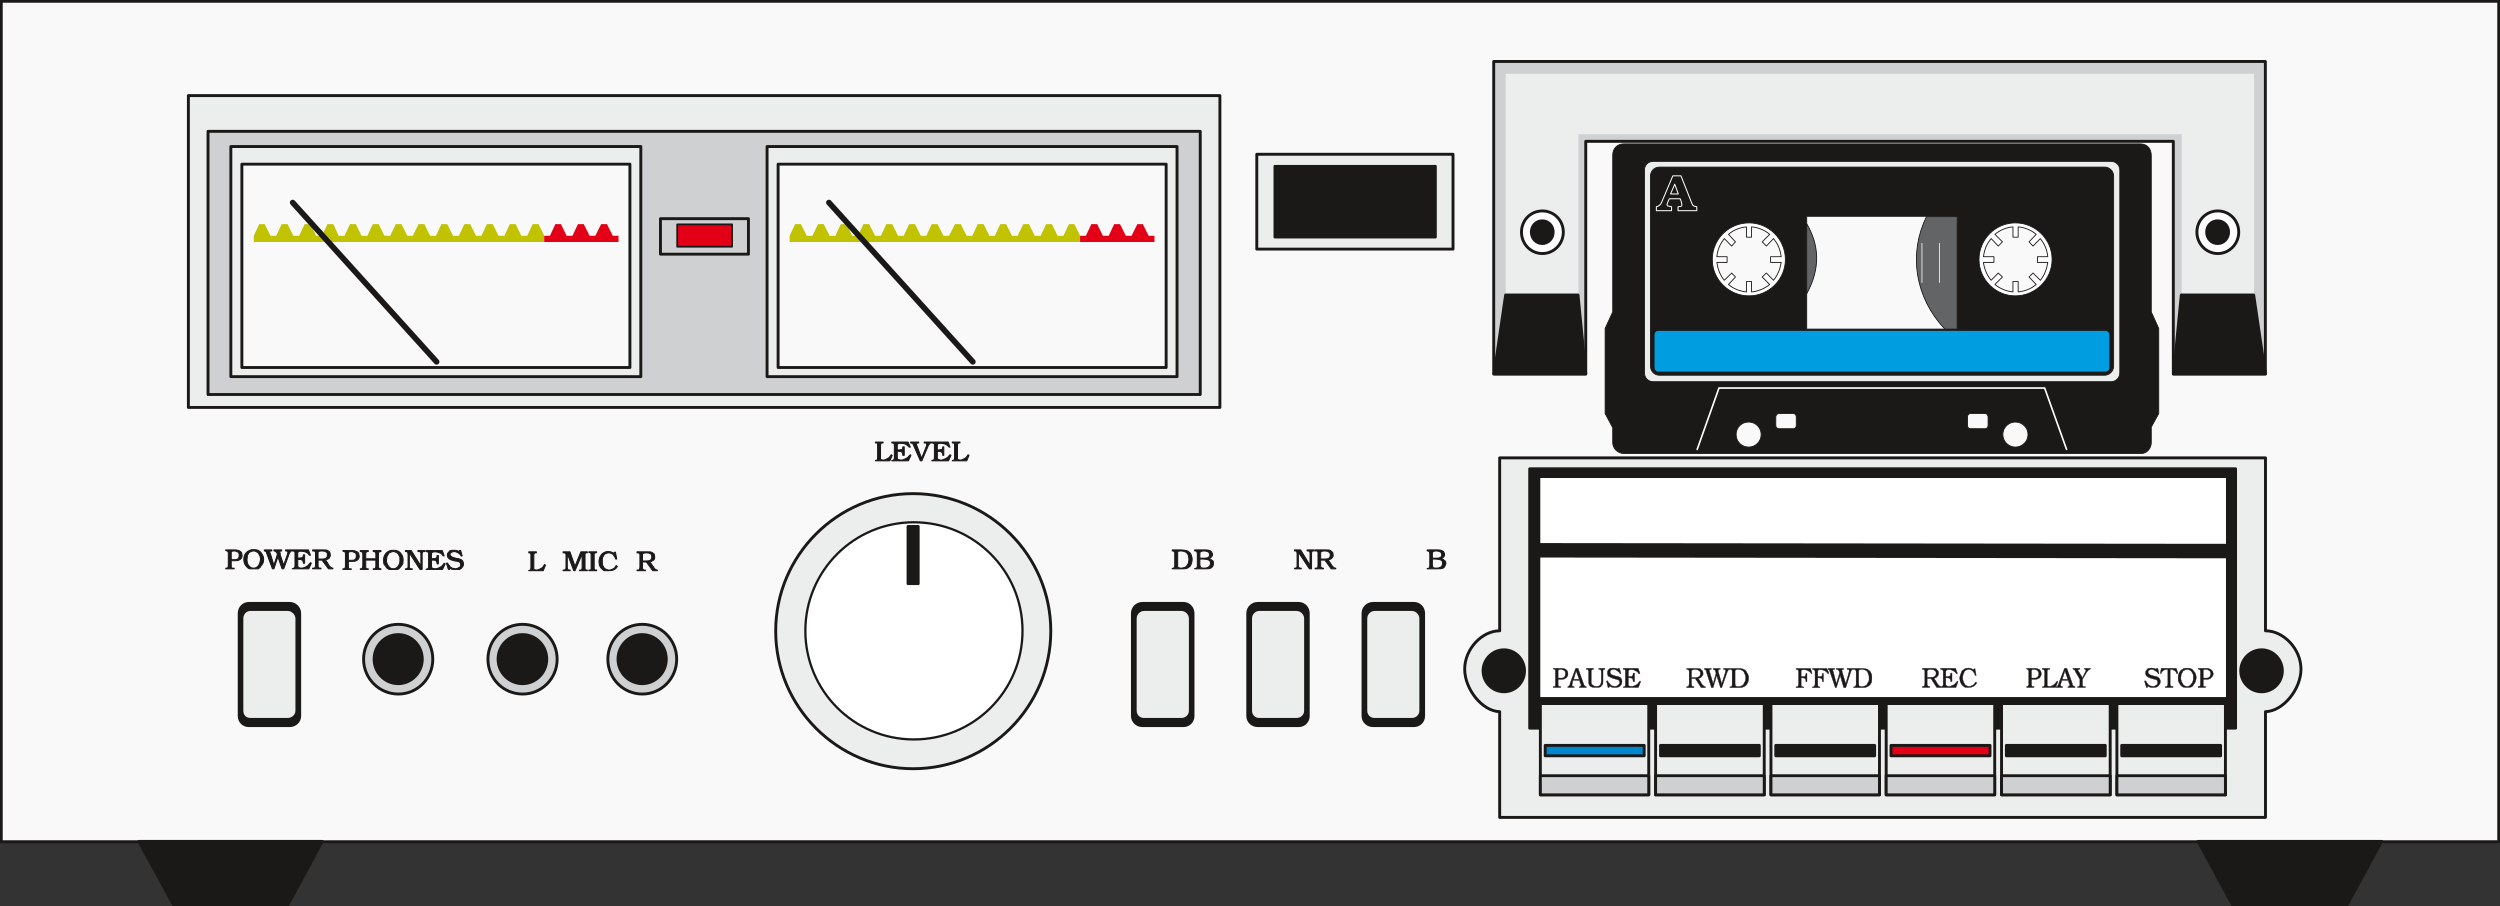
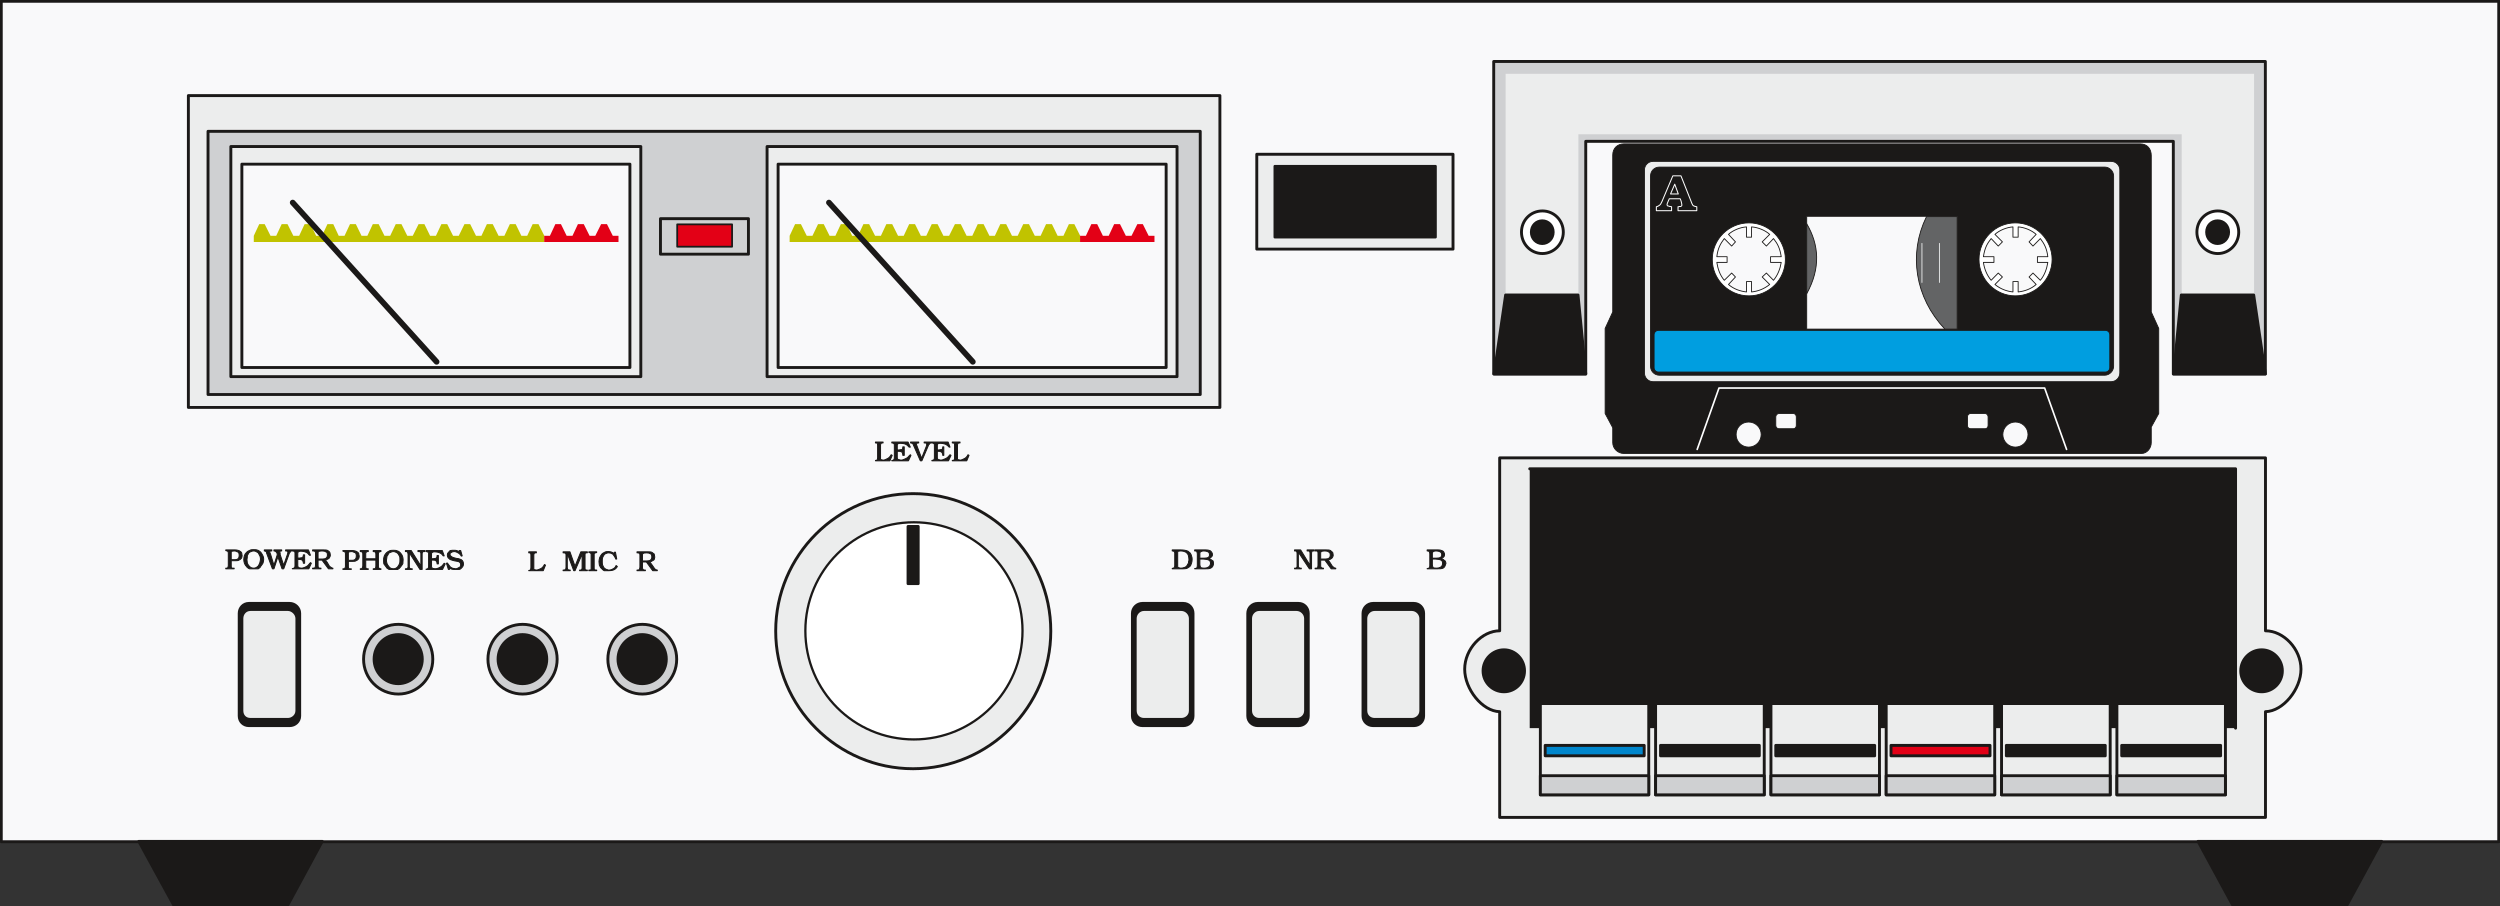
<svg xmlns="http://www.w3.org/2000/svg" xml:space="preserve" width="745.361" height="71.48mm" fill-rule="evenodd" stroke-linejoin="round" stroke-width="28.222" preserveAspectRatio="xMidYMid" version="1.2" viewBox="0 0 19721 7148">
  <rect x="0" y="0" width="19721" height="7148" fill="#333333" stroke="none" />
  <defs class="ClipPathGroup">
    <clipPath id="a" clipPathUnits="userSpaceOnUse">
      <path d="M0 0h19721v7148H0z" />
    </clipPath>
  </defs>
  <g class="SlideGroup">
    <g class="Slide" clip-path="url(#a)">
      <g class="Page">
        <g class="com.sun.star.drawing.PolyPolygonShape">
          <path fill="none" d="M-2-2h19726v6655H-2z" class="BoundingBox" />
          <path fill="#F9F9FA" d="M10 10h19701v6630H10V10Z" />
          <path fill="none" stroke="#1B1918" stroke-linecap="round" stroke-width="23" d="M10 10h19701v6630H10V10Z" />
        </g>
        <g class="com.sun.star.drawing.PolyPolygonShape">
          <path fill="none" d="M1474 742h8162v2485H1474z" class="BoundingBox" />
          <path fill="#ECEDED" d="M1486 754h8137v2460H1486V754Z" />
          <path fill="none" stroke="#1B1918" stroke-linecap="round" stroke-width="23" d="M1486 754h8137v2460H1486V754Z" />
        </g>
        <g class="com.sun.star.drawing.PolyPolygonShape">
          <path fill="none" d="M1629 1024h7852v2101H1629z" class="BoundingBox" />
          <path fill="#CFD0D2" d="M1641 1036h7827v2076H1641V1036Z" />
          <path fill="none" stroke="#1B1918" stroke-linecap="round" stroke-width="23" d="M1641 1036h7827v2076H1641V1036Z" />
        </g>
        <g class="com.sun.star.drawing.PolyPolygonShape">
          <path fill="none" d="M1809 1144h7489v1840H1809z" class="BoundingBox" />
          <path fill="#ECEDED" d="M6051 1156h3234v1815H6051V1156Zm0 0Zm-4230 0h3234v1815H1821V1156Z" />
          <path fill="none" stroke="#1B1918" stroke-linecap="round" stroke-width="23" d="M6051 1156h3234v1815H6051V1156Zm-4230 0h3234v1815H1821V1156Z" />
        </g>
        <g class="com.sun.star.drawing.PolyPolygonShape">
          <path fill="none" d="M1896 1283h7316v1629H1896z" class="BoundingBox" />
          <path fill="#F9F9FA" d="M6138 1295h3061v1604H6138V1295Zm0 0Zm-4230 0h3061v1604H1908V1295Z" />
          <path fill="none" stroke="#1B1918" stroke-linecap="round" stroke-width="23" d="M6138 1295h3061v1604H6138V1295Zm-4230 0h3061v1604H1908V1295Z" />
        </g>
        <g class="com.sun.star.drawing.PolyPolygonShape">
          <path fill="none" d="M2001 1768h6521v142H2001z" class="BoundingBox" />
          <path fill="#C1C300" d="M8521 1909H6229v-49l43-92h46l46 92h45l44-92h45l46 92h46l43-92h46l43 92h46l43-92h45l47 92h46l43-92h46l46 92h45l43-92h46l46 92h43l43-92h46l46 92h45l46-92h46l46 92h45l43-92h46l46 92h43l43-92h46l46 92h45l44-92h45l46 92h46l43-92h46l45 92h46l43-92h43l46 92v49Zm0 0Zm-4227 0H2002v-49l43-92h43l46 92h45l43-92h46l46 92h46l43-92h46l45 92h46l43-92h46l43 92h46l43-92h46l45 92h46l43-92h46l46 92h45l44-92h45l46 92h43l46-92h46l45 92h46l43-92h46l46 92h45l45-92h45l46 92h43l43-92h46l46 92h46l43-92h46l45 92h46l43-92h46l46 92v49Z" />
        </g>
        <g class="com.sun.star.drawing.PolyPolygonShape">
          <path fill="none" d="M4293 1768h4815v142H4293z" class="BoundingBox" />
          <path fill="#E30016" d="M8520 1860h46l43-92h46l45 92h46l43-92h46l46 92h45l46-92h43l46 92h46v49h-587v-49Zm0 0Zm-4227 0h45l43-92h44l45 92h46l43-92h46l46 92h45l46-92h46l46 92h45v49h-586v-49Z" />
        </g>
        <g fill="none" class="com.sun.star.drawing.PolyLineShape">
          <path d="M2286 1575h5412v1303H2286z" class="BoundingBox" />
          <path stroke="#1B1918" stroke-linecap="round" stroke-width="45" d="M7674 2854 6539 1598M3444 2854 2309 1598" />
        </g>
        <g class="com.sun.star.drawing.PolyPolygonShape">
          <path fill="none" d="M5198 1713h719v305h-719z" class="BoundingBox" />
          <path fill="#CFD0D2" d="M5210 1725h694v280h-694v-280Zm0 0Z" />
          <path fill="none" stroke="#1B1918" stroke-linecap="round" stroke-width="23" d="M5210 1725h694v280h-694v-280Z" />
        </g>
        <g class="com.sun.star.drawing.PolyPolygonShape">
          <path fill="none" d="M5335 1763h448v191h-448z" class="BoundingBox" />
          <path fill="#E30016" d="M5342 1770h433v176h-433v-176Zm0 0Z" />
          <path fill="none" stroke="#1B1918" stroke-linecap="round" stroke-width="14" d="M5342 1770h433v176h-433v-176Z" />
        </g>
        <g class="com.sun.star.drawing.PolyPolygonShape">
          <path fill="none" d="M11771 473h6112v2490h-6112z" class="BoundingBox" />
          <path fill="#CFD0D2" d="M17870 485v2465h-726V1115h-4635v1835h-726V485h6087Z" />
          <path fill="none" stroke="#1B1918" stroke-linecap="round" stroke-width="23" d="M17870 485v2465h-726V1115h-4635v1835h-726V485h6087Z" />
        </g>
        <g class="com.sun.star.drawing.PolyPolygonShape">
          <path fill="none" d="M11877 582h5905v2313h-5905z" class="BoundingBox" />
          <path fill="#ECEDED" d="M11877 2894h574V1059h4759v1835h571V582h-5904v2312Z" />
        </g>
        <g class="com.sun.star.drawing.ClosedBezierShape">
          <path fill="none" d="M11990 1652h5683v361h-5683z" class="BoundingBox" />
          <path fill="#FFF" d="M12167 1664c91 0 165 73 165 167 0 93-74 169-165 169-92 0-165-76-165-169 0-94 73-167 165-167Zm0 0Zm5328 0c91 0 165 73 165 167 0 93-74 169-165 169s-165-76-165-169c0-94 74-167 165-167Z" />
          <path fill="none" stroke="#1B1918" stroke-linecap="round" stroke-width="23" d="M12167 1664c91 0 165 73 165 167 0 93-74 169-165 169-92 0-165-76-165-169 0-94 73-167 165-167Zm5328 0c91 0 165 73 165 167 0 93-74 169-165 169s-165-76-165-169c0-94 74-167 165-167Z" />
        </g>
        <g class="com.sun.star.drawing.ClosedBezierShape">
          <path fill="none" d="M12068 1730h5525v204h-5525z" class="BoundingBox" />
          <path fill="#1B1918" d="M12166 1742c48 0 86 38 86 89 0 50-38 90-86 90s-86-40-86-90c0-51 38-89 86-89Zm0 0Zm5327 0c49 0 87 38 87 89 0 50-38 90-87 90-48 0-86-40-86-90 0-51 38-89 86-89Z" />
          <path fill="none" stroke="#1B1918" stroke-linecap="round" stroke-width="23" d="M12166 1742c48 0 86 38 86 89 0 50-38 90-86 90s-86-40-86-90c0-51 38-89 86-89Zm5327 0c49 0 87 38 87 89 0 50-38 90-87 90-48 0-86-40-86-90 0-51 38-89 86-89Z" />
        </g>
        <g class="com.sun.star.drawing.PolyPolygonShape">
          <path fill="none" d="M11774 2315h6109v648h-6109z" class="BoundingBox" />
          <path fill="#1B1918" d="m11786 2950 91-623h571l61 623h-723Zm0 0Zm6084 0-92-623h-571l-61 623h724Z" />
          <path fill="none" stroke="#1B1918" stroke-linecap="round" stroke-width="23" d="m11786 2950 91-623h571l61 623h-723Zm6084 0-92-623h-571l-61 623h724Z" />
        </g>
        <g class="com.sun.star.drawing.ClosedBezierShape">
          <path fill="none" d="M13471 1718h2756v658h-2756z" class="BoundingBox" />
          <path fill="#FFF" d="M13797 1722c175 0 323 147 323 326 0 178-148 323-323 323-178 0-322-145-322-323 0-179 144-326 322-326Zm0 0Zm20 499v82c49-5 99-23 143-59l-59-59 33-31 56 57c33-39 53-90 61-141h-84v-45h84c-10-66-28-102-61-143l-56 59-33-33 59-59c-33-31-92-56-143-59v81h-40v-81c-51 3-109 28-142 59l55 59-30 33-58-59c-31 41-51 77-59 143h81v45h-81c8 51 25 102 59 141l58-57 30 31-55 59c40 36 94 54 142 59v-82h40Zm0 0Zm2083-499c177 0 322 147 322 326 0 178-145 323-322 323-176 0-323-145-323-323 0-179 147-326 323-326Zm0 0Zm20 499v82c48-5 102-23 142-59l-56-59 31-31 58 57c33-39 51-90 59-141h-82v-45h82c-8-66-28-102-59-143l-58 59-31-33 56-59c-33-31-91-56-142-59v81h-41v-81c-50 3-109 28-142 59l59 59-33 33-56-59c-33 41-51 77-61 143h83v45h-83c7 51 28 102 61 141l56-57 33 31-59 59c43 36 94 54 142 59v-82h41Z" />
          <path fill="none" stroke="#1B1918" stroke-linecap="round" stroke-width="7" d="M13797 1722c175 0 323 147 323 326 0 178-148 323-323 323-178 0-322-145-322-323 0-179 144-326 322-326Z" />
          <path fill="none" stroke="#1B1918" stroke-linecap="round" stroke-width="7" d="M13817 2221v82c49-5 99-23 143-59l-59-59 33-31 56 57c33-39 53-90 61-141h-84v-45h84c-10-66-28-102-61-143l-56 59-33-33 59-59c-33-31-92-56-143-59v81h-40v-81c-51 3-109 28-142 59l55 59-30 33-58-59c-31 41-51 77-59 143h81v45h-81c8 51 25 102 59 141l58-57 30 31-55 59c40 36 94 54 142 59v-82h40Zm2083-499c177 0 322 147 322 326 0 178-145 323-322 323-176 0-323-145-323-323 0-179 147-326 323-326Z" />
          <path fill="none" stroke="#1B1918" stroke-linecap="round" stroke-width="7" d="M15920 2221v82c48-5 102-23 142-59l-56-59 31-31 58 57c33-39 51-90 59-141h-82v-45h82c-8-66-28-102-59-143l-58 59-31-33 56-59c-33-31-91-56-142-59v81h-41v-81c-50 3-109 28-142 59l59 59-33 33-56-59c-33 41-51 77-61 143h83v45h-83c7 51 28 102 61 141l56-57 33 31-59 59c43 36 94 54 142 59v-82h41Z" />
        </g>
        <g class="com.sun.star.drawing.ClosedBezierShape">
          <path fill="none" d="M12658 1131h4376v2451h-4376z" class="BoundingBox" />
          <path fill="#1B1918" d="M14252 1706h1187v890h-1187v-890Zm0 0Zm-1530-483v1238l-60 130v671l60 112v117c0 48 41 86 87 86h4085c41 0 76-40 76-86v-122l59-107v-671l-59-130V1228c0-53-30-93-89-93h-4070c-53 0-89 35-89 88Zm0 0Zm1072 2106c54 0 99 43 99 99 0 55-45 99-99 99-56 0-99-44-99-99 0-56 43-99 99-99Zm0 0Zm239-67h114c13 0 23 13 23 26v68c0 16-10 26-23 26h-114c-13 0-25-10-25-26v-68c0-13 12-26 25-26Zm0 0Zm1865 67c-53 0-99 43-99 99 0 55 46 99 99 99 54 0 100-44 100-99 0-56-46-99-100-99Zm0 0Zm-238-67h-115c-15 0-25 13-25 26v68c0 16 10 26 25 26h115c12 0 23-10 23-26v-68c0-13-11-26-23-26Zm0 0Zm238-1504c158 0 290 129 290 289 0 158-132 287-290 287-157 0-287-129-287-287 0-160 130-289 287-289Zm0 0Zm-2101 0c157 0 287 129 287 289 0 158-130 287-287 287-160 0-290-129-290-287 0-160 130-289 290-289Z" />
          <path fill="none" stroke="#1B1918" stroke-linecap="round" stroke-width="7" d="M14252 1706h1187v890h-1187v-890Z" />
          <path fill="none" stroke="#1B1918" stroke-linecap="round" stroke-width="7" d="M12722 1223v1238l-60 130v671l60 112v117c0 48 41 86 87 86h4085c41 0 76-40 76-86v-122l59-107v-671l-59-130V1228c0-53-30-93-89-93h-4070c-53 0-89 35-89 88Z" />
          <path fill="none" stroke="#1B1918" stroke-linecap="round" stroke-width="7" d="M13794 3329c54 0 99 43 99 99 0 55-45 99-99 99-56 0-99-44-99-99 0-56 43-99 99-99Zm239-67h114c13 0 23 13 23 26v68c0 16-10 26-23 26h-114c-13 0-25-10-25-26v-68c0-13 12-26 25-26Zm1865 67c-53 0-99 43-99 99 0 55 46 99 99 99 54 0 100-44 100-99 0-56-46-99-100-99Zm-238-67h-115c-15 0-25 13-25 26v68c0 16 10 26 25 26h115c12 0 23-10 23-26v-68c0-13-11-26-23-26Zm238-1504c158 0 290 129 290 289 0 158-132 287-290 287-157 0-287-129-287-287 0-160 130-289 287-289Zm-2101 0c157 0 287 129 287 289 0 158-130 287-287 287-160 0-290-129-290-287 0-160 130-289 290-289Z" />
        </g>
        <g class="com.sun.star.drawing.ClosedBezierShape">
          <path fill="none" d="M12968 1269h3759v1747h-3759z" class="BoundingBox" />
          <path fill="#ECEDED" d="M13040 1273h3613c38 0 69 30 69 68v1601c0 38-31 69-69 69h-3613c-38 0-68-31-68-69V1341c0-38 30-68 68-68Zm0 0Zm51 45h3511c38 0 71 31 71 71v1500c0 38-33 71-71 71h-3511c-41 0-71-33-71-71V1389c0-40 30-71 71-71Z" />
          <path fill="none" stroke="#1B1918" stroke-linecap="round" stroke-width="7" d="M13040 1273h3613c38 0 69 30 69 68v1601c0 38-31 69-69 69h-3613c-38 0-68-31-68-69V1341c0-38 30-68 68-68Z" />
          <path fill="none" stroke="#1B1918" stroke-linecap="round" stroke-width="7" d="M13091 1318h3511c38 0 71 31 71 71v1500c0 38-33 71-71 71h-3511c-41 0-71-33-71-71V1389c0-40 30-71 71-71Z" />
        </g>
        <g fill="none" class="com.sun.star.drawing.PolyLineShape">
          <path d="M13381 3054h2929v499h-2929z" class="BoundingBox" />
          <path stroke="#FFF" stroke-linecap="round" stroke-width="13" d="m16302 3545-173-484h-2569l-172 484" />
        </g>
        <g class="com.sun.star.drawing.ClosedBezierShape">
          <path fill="none" d="M15113 1705h331v896h-331z" class="BoundingBox" />
          <path fill="#636465" d="M15197 1709c-144 292-91 638 145 887h97v-887h-242Z" />
          <path fill="none" stroke="#1B1918" stroke-linecap="round" stroke-width="7" d="M15197 1709c-144 292-91 638 145 887h97v-887h-242Z" />
        </g>
        <g class="com.sun.star.drawing.ClosedBezierShape">
          <path fill="none" d="M14248 1761h87v561h-87z" class="BoundingBox" />
          <path fill="#636465" d="M14252 1765c97 165 112 348 0 552v-552Z" />
          <path fill="none" stroke="#1B1918" stroke-linecap="round" stroke-width="7" d="M14252 1765c97 165 112 348 0 552v-552Z" />
        </g>
        <g class="com.sun.star.drawing.ClosedBezierShape">
          <path fill="none" d="M13044 2602h3604v338h-3604z" class="BoundingBox" />
          <path fill="#009EE0" d="M13083 2606h3524c20 0 36 15 36 35v259c0 20-16 35-36 35h-3524c-20 0-35-15-35-35v-259c0-20 15-35 35-35Z" />
          <path fill="none" stroke="#1B1918" stroke-linecap="round" stroke-width="7" d="M13083 2606h3524c20 0 36 15 36 35v259c0 20-16 35-36 35h-3524c-20 0-35-15-35-35v-259c0-20 15-35 35-35Z" />
        </g>
        <g class="com.sun.star.drawing.ClosedBezierShape">
          <path fill="none" d="M13061 1383h329v284h-329z" class="BoundingBox" />
-           <path fill="#1B1918" d="M13066 1631c10-2 15-5 25-12 8-5 13-16 20-31l85-201h64l79 199c5 15 10 25 13 30 0 3 5 5 8 8 5 2 12 5 25 7v31h-148v-31c2 0 7 0 10-2h10c3 0 5-3 8-5 2 0 2-3 2-5 0-5 0-11-2-16 0-5-3-12-5-20-3-10-6-13-6-15h-86l-13 30c-2 5-5 13-5 18 0 3 3 5 5 8 3 0 5 2 11 2 2 3 5 3 10 3s7 2 10 2v31h-120v-31Zm0 0Zm112-101h61l-28-77-33 77Z" />
          <path fill="none" stroke="#FFF" stroke-linecap="round" stroke-width="8" d="M13066 1631c10-2 15-5 25-12 8-5 13-16 20-31l85-201h64l79 199c5 15 10 25 13 30 0 3 5 5 8 8 5 2 12 5 25 7v31h-148v-31c2 0 7 0 10-2h10c3 0 5-3 8-5 2 0 2-3 2-5 0-5 0-11-2-16 0-5-3-12-5-20-3-10-6-13-6-15h-86l-13 30c-2 5-5 13-5 18 0 3 3 5 5 8 3 0 5 2 11 2 2 3 5 3 10 3s7 2 10 2v31h-120v-31Z" />
          <path fill="none" stroke="#FFF" stroke-linecap="round" stroke-width="8" d="M13178 1530h61l-28-77-33 77Z" />
        </g>
        <g fill="none" class="com.sun.star.drawing.PolyLineShape">
          <path d="M15157 1916h147v317h-147z" class="BoundingBox" />
          <path stroke="#ECEDED" stroke-linecap="round" stroke-width="7" d="M15161 1920v308m138-308v308" />
        </g>
        <g class="com.sun.star.drawing.ClosedBezierShape">
          <path fill="none" d="M11542 3600h6622v2861h-6622z" class="BoundingBox" />
          <path fill="#ECEDED" d="M11830 6448v-834c-137-3-276-178-276-335 0-160 137-303 276-303V3612h6041v1364c143 0 280 143 280 303 0 157-140 332-280 335v834h-6041Z" />
          <path fill="none" stroke="#1B1918" stroke-linecap="round" stroke-width="23" d="M11830 6448v-834c-137-3-276-178-276-335 0-160 137-303 276-303V3612h6041v1364c143 0 280 143 280 303 0 157-140 332-280 335v834h-6041Z" />
        </g>
        <g class="com.sun.star.drawing.ClosedBezierShape">
          <path fill="none" d="M11687 3686h6330v2071h-6330z" class="BoundingBox" />
          <path fill="#1B1918" d="M17841 5126c-89 0-165 74-165 166s76 165 165 165 163-73 163-165-74-166-163-166Zm0 0Zm-5977 0c89 0 162 74 162 166s-73 165-162 165-165-73-165-165 76-166 165-166Zm0 0Zm203-1428h5568v2046h-5568V3698Z" />
-           <path fill="none" stroke="#1B1918" stroke-linecap="round" stroke-width="23" d="M17841 5126c-89 0-165 74-165 166s76 165 165 165 163-73 163-165-74-166-163-166Zm-5977 0c89 0 162 74 162 166s-73 165-162 165-165-73-165-165 76-166 165-166Zm203-1428h5568v2046h-5568V3698Z" />
+           <path fill="none" stroke="#1B1918" stroke-linecap="round" stroke-width="23" d="M17841 5126c-89 0-165 74-165 166s76 165 165 165 163-73 163-165-74-166-163-166Zm-5977 0c89 0 162 74 162 166s-73 165-162 165-165-73-165-165 76-166 165-166Zm203-1428h5568v2046V3698Z" />
        </g>
        <g class="com.sun.star.drawing.PolyPolygonShape">
          <path fill="none" d="M12127 3747h5457v1776h-5457z" class="BoundingBox" />
-           <path fill="#FFF" d="M12139 3759h5432v1751h-5432V3759Zm0 0Z" />
          <path fill="none" stroke="#1B1918" stroke-linecap="round" stroke-width="23" d="M12139 3759h5432v1751h-5432V3759Z" />
        </g>
        <g class="com.sun.star.drawing.PolyPolygonShape">
          <path fill="none" d="M12139 5538h5429v745h-5429z" class="BoundingBox" />
          <path fill="#ECEDED" d="M16699 5550h856v720h-856v-720Zm0 0Zm-910 0h857v720h-857v-720Zm0 0Zm-910 0h856v720h-856v-720Zm0 0Zm-909 0h856v720h-856v-720Zm0 0Zm-910 0h857v720h-857v-720Zm0 0Zm-909 0h855v720h-855v-720Z" />
          <path fill="none" stroke="#1B1918" stroke-linecap="round" stroke-width="23" d="M16699 5550h856v720h-856v-720Zm-910 0h857v720h-857v-720Zm-910 0h856v720h-856v-720Zm-909 0h856v720h-856v-720Zm-910 0h857v720h-857v-720Zm-909 0h855v720h-855v-720Z" />
        </g>
        <g class="com.sun.star.drawing.PolyPolygonShape">
          <path fill="none" d="M12139 6107h5429v176h-5429z" class="BoundingBox" />
          <path fill="#CFD0D2" d="M16699 6119h856v151h-856v-151Zm0 0Zm-910 0h857v151h-857v-151Zm0 0Zm-910 0h856v151h-856v-151Zm0 0Zm-909 0h856v151h-856v-151Zm0 0Zm-910 0h857v151h-857v-151Zm0 0Zm-909 0h855v151h-855v-151Z" />
          <path fill="none" stroke="#1B1918" stroke-linecap="round" stroke-width="23" d="M16699 6119h856v151h-856v-151Zm-910 0h857v151h-857v-151Zm-910 0h856v151h-856v-151Zm-909 0h856v151h-856v-151Zm-910 0h857v151h-857v-151Zm-909 0h855v151h-855v-151Z" />
        </g>
        <g class="com.sun.star.drawing.PolyPolygonShape">
          <path fill="none" d="M12177 5868h806v107h-806z" class="BoundingBox" />
          <path fill="#0086CC" d="M12189 5880h781v82h-781v-82Zm0 0Z" />
          <path fill="none" stroke="#1B1918" stroke-linecap="round" stroke-width="23" d="M12189 5880h781v82h-781v-82Z" />
        </g>
        <g class="com.sun.star.drawing.PolyPolygonShape">
          <path fill="none" d="M13087 5868h4443v107h-4443z" class="BoundingBox" />
          <path fill="#1B1918" d="M13099 5880h779v82h-779v-82Zm0 0Zm909 0h780v82h-780v-82Zm0 0Zm2729 0h780v82h-780v-82Zm0 0Zm-910 0h780v82h-780v-82Z" />
          <path fill="none" stroke="#1B1918" stroke-linecap="round" stroke-width="23" d="M13099 5880h779v82h-779v-82Zm909 0h780v82h-780v-82Zm2729 0h780v82h-780v-82Zm-910 0h780v82h-780v-82Z" />
        </g>
        <g class="com.sun.star.drawing.PolyPolygonShape">
          <path fill="none" d="M14905 5868h806v107h-806z" class="BoundingBox" />
          <path fill="#E30016" d="M14917 5880h781v82h-781v-82Zm0 0Z" />
          <path fill="none" stroke="#1B1918" stroke-linecap="round" stroke-width="23" d="M14917 5880h781v82h-781v-82Z" />
        </g>
        <g fill="none" class="com.sun.star.drawing.LineShape">
          <path d="M12138 4284h5435v121h-5435z" class="BoundingBox" />
          <path stroke="#1B1918" stroke-linejoin="miter" stroke-width="114" d="m12139 4341 5432 6" />
        </g>
        <g class="com.sun.star.drawing.ClosedBezierShape">
          <path fill="none" d="M15985 5268h1477v158h-1477z" class="BoundingBox" />
          <path fill="#1B1918" d="M17380 5292v57h26c20 0 33-13 33-36 0-8-3-13-8-21-2-2-7-5-12-7-6-3-11-5-18-5-5 0-13 2-18 2-3 3-3 5-3 10Zm0 0Zm-22 100v-97c0-5 0-10-6-13-2-2-7-2-12-5v-5h63c8 0 16 0 23 3 8 2 13 5 18 10 8 7 13 12 13 20 0 5 2 8 2 10 0 8-2 15-7 21-6 5-11 13-16 16-7 5-17 7-25 7h-31v49c0 2 3 5 3 7h15v8h-58v-8c5 0 10 0 12-2 3-3 6-5 6-8v-13Zm0 0Zm-155-43c0 10 2 18 5 26 2 7 7 15 12 20 0 8 5 10 13 15 8 3 13 5 20 5 8 0 16-2 21-7s10-8 15-16c5-5 8-12 10-20 3-10 3-18 3-29 0-10 0-23-5-30-5-10-13-21-18-23-5-5-18-10-26-10-7 0-12 2-17 5-8 2-16 7-16 10-5 8-7 15-12 20-3 10-3 21-5 34Zm0 0Zm-21 0c0-13 0-21 5-34 3-7 8-18 13-23 8-7 15-12 23-17 10-3 20-5 30-5 11 0 21 2 28 5 11 2 18 10 21 17 7 5 15 16 17 23 3 10 6 21 6 28 0 11-3 21-6 32-2 7-7 17-15 25-2 8-10 15-20 20-8 3-18 3-31 3-12 0-22 0-33-3-7-5-17-12-20-17-8-11-10-21-15-26-3-10-3-18-3-28Zm0 0Zm-81 46v-113c-3 0-5-2-11-2-8 0-10 2-18 5-5 2-10 7-15 10-3 5-8 13-10 20l-5-5 7-38h118l13 38-8 5c-5-7-7-15-10-20-5-3-13-8-18-10-5-3-7-5-15-5-3 0-5 0-8 2v3c-2 0-2 2-2 7v103c0 5 2 8 2 10 0 5 3 8 5 8 5 2 11 2 16 2v8h-62v-5c2 0 7-3 10-3s6-2 8-7c3-3 3-5 3-13Zm0 0Zm-103-36c-17-5-28-7-35-10-5-2-13-6-18-8-5-5-10-5-15-13-3-5-5-13-5-18 0-7 0-15 5-18 0-5 5-7 7-10 3-5 6-7 8-10h15c3-2 8-2 13-2 8 0 13 2 20 2 8 3 11 5 16 8l2-8h10l10 41-5 2c-5-10-15-20-25-23-5-7-18-12-28-12-8 0-13 2-20 7-5 3-8 5-8 13s0 13 5 15c5 5 10 8 15 10 8 3 16 5 26 8s18 3 23 5c17 5 28 21 28 39 0 8-3 18-11 26-5 7-10 15-20 17-10 3-15 3-28 3-15 0-28 0-40-13l-3 13h-8l-15-51 8-2c7 10 15 22 20 30 10 8 20 13 31 13 0 0 5 0 7 2 8 0 15-2 18-5 5-2 10-7 15-10 5-5 5-10 5-18 0-12-7-23-23-23Zm0 0Zm-591 0-36-62c-2-5-2-10-5-12-5-3-8-5-14-8v-5h55v5c-8 3-13 5-16 10v3s3 2 8 10l28 47 25-50c0-2 3-5 3-7 0-3-3-5-3-8-2-2-5-2-10-5v-5h48v5c-5 3-10 5-15 8-5 5-7 7-13 15l-35 59v38c0 8 0 13 5 16 3 2 8 5 15 5 0 0 0-3 3-3v8h-61v-8 3c7-3 10-3 13-5 5-3 5-10 5-18v-36Zm0 0Zm-118-67-21 67h44l-23-67Zm0 0Zm-49 100 46-120h18l43 120c0 8 0 11 3 13 2 3 6 5 8 8 3 2 5 2 8 2s3 3 3 3v5h-57v-5c10-3 15-8 15-15v-6c-3-2-3-7-8-15-2-5-2-10-2-15h-54c0 3-2 8-2 13-3 5-3 10-5 15 0 2-3 8-3 8 0 5 3 7 5 10 3 2 8 2 13 5v5h-51v-5c5-3 8-3 10-5 0-3 3-5 5-8 3-2 5-8 5-13Zm0 0Zm-111-5v-90c0-5-3-10-5-12 0-5-5-5-13-5v-8h58v8h-10c-2 0-5 2-7 2 0 3-3 10-3 15v111c3 2 3 5 5 5 3 0 8 0 13 2 10 0 20-5 33-12 7-6 18-16 28-31l5 5-18 46h-104v-5c8 0 13-3 15-8 0-2 3-7 3-15v-8Zm0 0Zm-104-95v57h25c20 0 33-13 33-36 0-8-3-13-8-21-2-2-5-5-10-7-5-3-12-5-18-5-5 0-12 2-17 2-3 3-5 5-5 10Zm0 0Zm-21 100v-97c0-5-2-10-7-13-3-2-8-2-10-5v-5h63c5 0 15 0 20 3 8 2 18 5 21 10 5 7 10 12 10 20 0 5 2 8 2 10 0 8-2 15-7 21-3 5-5 13-16 16-7 5-15 7-25 7h-30v38c0 6 0 8 2 11 0 2 3 5 3 7h15v8h-58v-8c2 0 7 0 10-2 2-3 5-5 5-8 2-2 2-5 2-13Z" />
          <path fill="none" stroke="#1B1918" stroke-linecap="round" stroke-width="3" d="M17380 5292v57h26c20 0 33-13 33-36 0-8-3-13-8-21-2-2-7-5-12-7-6-3-11-5-18-5-5 0-13 2-18 2-3 3-3 5-3 10Z" />
-           <path fill="none" stroke="#1B1918" stroke-linecap="round" stroke-width="3" d="M17358 5392v-97c0-5 0-10-6-13-2-2-7-2-12-5v-5h63c8 0 16 0 23 3 8 2 13 5 18 10 8 7 13 12 13 20 0 5 2 8 2 10 0 8-2 15-7 21-6 5-11 13-16 16-7 5-17 7-25 7h-31v49c0 2 3 5 3 7h15v8h-58v-8c5 0 10 0 12-2 3-3 6-5 6-8v-13Zm-155-43c0 10 2 18 5 26 2 7 7 15 12 20 0 8 5 10 13 15 8 3 13 5 20 5h0c8 0 16-2 21-7s10-8 15-16c5-5 8-12 10-20 3-10 3-18 3-29 0-10 0-23-5-30-5-10-13-21-18-23-5-5-18-10-26-10-7 0-12 2-17 5-8 2-16 7-16 10-5 8-7 15-12 20-3 10-3 21-5 34Z" />
          <path fill="none" stroke="#1B1918" stroke-linecap="round" stroke-width="3" d="M17182 5349c0-13 0-21 5-34 3-7 8-18 13-23 8-7 15-12 23-17 10-3 20-5 30-5 11 0 21 2 28 5 11 2 18 10 21 17 7 5 15 16 17 23 3 10 6 21 6 28 0 11-3 21-6 32-2 7-7 17-15 25-2 8-10 15-20 20-8 3-18 3-31 3-12 0-22 0-33-3-7-5-17-12-20-17-8-11-10-21-15-26-3-10-3-18-3-28Zm-81 46v-113c-3 0-5-2-11-2-8 0-10 2-18 5-5 2-10 7-15 10-3 5-8 13-10 20l-5-5 7-38h118l13 38-8 5c-5-7-7-15-10-20-5-3-13-8-18-10-5-3-7-5-15-5-3 0-5 0-8 2v3c-2 0-2 2-2 7h0v103c0 5 2 8 2 10 0 5 3 8 5 8 5 2 11 2 16 2v8h-62v-5c2 0 7-3 10-3s6-2 8-7c3-3 3-5 3-13Zm-103-36c-17-5-28-7-35-10-5-2-13-6-18-8-5-5-10-5-15-13-3-5-5-13-5-18 0-7 0-15 5-18 0-5 5-7 7-10 3-5 6-7 8-10h15c3-2 8-2 13-2 8 0 13 2 20 2 8 3 11 5 16 8l2-8h10l10 41-5 2c-5-10-15-20-25-23-5-7-18-12-28-12-8 0-13 2-20 7-5 3-8 5-8 13s0 13 5 15c5 5 10 8 15 10 8 3 16 5 26 8s18 3 23 5c17 5 28 21 28 39 0 8-3 18-11 26-5 7-10 15-20 17-10 3-15 3-28 3-15 0-28 0-40-13l-3 13h-8l-15-51 8-2c7 10 15 22 20 30 10 8 20 13 31 13 0 0 5 0 7 2 8 0 15-2 18-5 5-2 10-7 15-10 5-5 5-10 5-18 0-12-7-23-23-23Zm-591 0-36-62c-2-5-2-10-5-12-5-3-8-5-14-8v-5h55v5c-8 3-13 5-16 10v3s3 2 8 10l28 47 25-50c0-2 3-5 3-7 0-3-3-5-3-8-2-2-5-2-10-5v-5h48v5c-5 3-10 5-15 8-5 5-7 7-13 15l-35 59v38c0 8 0 13 5 16 3 2 8 5 15 5 0 0 0-3 3-3v8h-61v-8 3c7-3 10-3 13-5 5-3 5-10 5-18v-36Zm-118-67-21 67h44l-23-67Z" />
          <path fill="none" stroke="#1B1918" stroke-linecap="round" stroke-width="3" d="m16240 5392 46-120h18l43 120c0 8 0 11 3 13 2 3 6 5 8 8 3 2 5 2 8 2s3 3 3 3v5h-57v-5c10-3 15-8 15-15v-6c-3-2-3-7-8-15-2-5-2-10-2-15h-54c0 3-2 8-2 13-3 5-3 10-5 15 0 2-3 8-3 8 0 5 3 7 5 10 3 2 8 2 13 5v5h-51v-5c5-3 8-3 10-5 0-3 3-5 5-8 3-2 5-8 5-13Zm-111-5v-90c0-5-3-10-5-12 0-5-5-5-13-5v-8h58v8h-10c-2 0-5 2-7 2 0 3-3 10-3 15v111c3 2 3 5 5 5 3 0 8 0 13 2 10 0 20-5 33-12 7-6 18-16 28-31l5 5-18 46h-104v-5c8 0 13-3 15-8 0-2 3-7 3-15v-8Zm-104-95v57h25c20 0 33-13 33-36 0-8-3-13-8-21-2-2-5-5-10-7-5-3-12-5-18-5-5 0-12 2-17 2-3 3-5 5-5 10Z" />
-           <path fill="none" stroke="#1B1918" stroke-linecap="round" stroke-width="3" d="M16004 5392v-97c0-5-2-10-7-13-3-2-8-2-10-5v-5h63c5 0 15 0 20 3 8 2 18 5 21 10 5 7 10 12 10 20 0 5 2 8 2 10 0 8-2 15-7 21-3 5-5 13-16 16-7 5-15 7-25 7h-30v38c0 6 0 8 2 11 0 2 3 5 3 7h15v8h-58v-8c2 0 7 0 10-2 2-3 5-5 5-8 2-2 2-5 2-13Z" />
        </g>
        <g class="com.sun.star.drawing.ClosedBezierShape">
          <path fill="none" d="M15162 5268h435v158h-435z" class="BoundingBox" />
          <path fill="#1B1918" d="M15459 5349c0-11 3-21 8-31 2-8 7-18 10-26 8-7 18-12 23-17 10-3 18-5 28-5 15 0 28 5 40 15l5-10h6l10 53h-8c-2-10-5-15-10-23-5-5-8-13-13-13-2-5-7-7-13-10-5 0-10-2-17-2-5 0-10 2-16 5-7 2-12 7-15 10-2 8-7 15-10 23-2 7-5 18-5 31 0 10 3 15 5 26 3 5 5 12 10 20 0 5 5 8 13 13 5 2 10 5 18 7h7c5 0 13-2 18-5 5-2 10-7 18-10 5-5 8-13 13-20l10 7c-15 26-38 36-64 36h-10c-8 0-15 0-23-3-5-5-12-10-20-17-5-6-8-16-13-23-2-10-5-21-5-31Zm0 0Zm-130-46v-11c-3-2-3-5-5-7-3-3-6-5-16-5v-8h118l15 41-7 2c-8-12-18-20-26-23-10-7-23-10-36-10-8 0-13 0-13 3-8 2-10 7-10 15v36h25c3 0 6-3 9-6 5-2 5-10 5-20h10v67h-10c0-13-3-20-8-25-3-3-11-5-21-5h-10v45c0 8 0 11 2 13 3 5 8 8 11 8 2 0 5 0 10 2 11 0 19-2 26-7 10-3 15-5 23-13s15-15 20-23l5 5-17 46h-121v-5h5c3-3 5-3 5-3h3l3-2c2-5 5-10 5-13v-97Zm0 0Zm-145 89v-97c0-5-3-10-5-13-3-2-10-2-15-2v-8h76c15 0 25 0 35 5 3 3 3 5 5 8 5 2 8 7 10 10 0 5 3 13 3 20 0 5-3 10-8 18-2 3-7 8-10 10-7 6-15 6-20 9 8 7 20 25 30 45 5 6 11 11 13 13 3 3 5 5 13 5v8h-33l-46-71h-30v45c0 6 2 11 5 13 5 5 10 5 15 5v8h-58v-8c5 0 10 0 15-2 0 0 2-3 2-8 0-2 3-5 3-13Zm0 0Zm18-100v51h35c20 0 36-10 36-33 0-7-3-15-8-18-5-2-8-7-15-10-5 0-13-2-18-2-10 0-13 2-18 2-7 3-12 8-12 10Z" />
          <path fill="none" stroke="#1B1918" stroke-linecap="round" stroke-width="3" d="M15459 5349c0-11 3-21 8-31 2-8 7-18 10-26 8-7 18-12 23-17 10-3 18-5 28-5 15 0 28 5 40 15l5-10h6l10 53h-8c-2-10-5-15-10-23-5-5-8-13-13-13-2-5-7-7-13-10-5 0-10-2-17-2-5 0-10 2-16 5-7 2-12 7-15 10-2 8-7 15-10 23-2 7-5 18-5 31 0 10 3 15 5 26 3 5 5 12 10 20 0 5 5 8 13 13 5 2 10 5 18 7h7c5 0 13-2 18-5 5-2 10-7 18-10 5-5 8-13 13-20l10 7c-15 26-38 36-64 36h-10c-8 0-15 0-23-3-5-5-12-10-20-17-5-6-8-16-13-23-2-10-5-21-5-31Zm-130-46v-11c-3-2-3-5-5-7-3-3-6-5-16-5v-8h118l15 41-7 2c-8-12-18-20-26-23-10-7-23-10-36-10-8 0-13 0-13 3-8 2-10 7-10 15v36h25c3 0 6-3 9-6 5-2 5-10 5-20h10v67h-10c0-13-3-20-8-25-3-3-11-5-21-5h-10v45c0 8 0 11 2 13 3 5 8 8 11 8 2 0 5 0 10 2 11 0 19-2 26-7 10-3 15-5 23-13s15-15 20-23l5 5-17 46h-121v-5h5c3-3 5-3 5-3h3l3-2c2-5 5-10 5-13v-97Z" />
          <path fill="none" stroke="#1B1918" stroke-linecap="round" stroke-width="3" d="M15184 5392v-97c0-5-3-10-5-13-3-2-10-2-15-2v-8h76c15 0 25 0 35 5 3 3 3 5 5 8 5 2 8 7 10 10 0 5 3 13 3 20 0 5-3 10-8 18-2 3-7 8-10 10-7 6-15 6-20 9 8 7 20 25 30 45 5 6 11 11 13 13 3 3 5 5 13 5v8h-33l-46-71h-30v45c0 6 2 11 5 13 5 5 10 5 15 5v8h-58v-8c5 0 10 0 15-2 0 0 2-3 2-8 0-2 3-5 3-13Z" />
          <path fill="none" stroke="#1B1918" stroke-linecap="round" stroke-width="3" d="M15202 5292v51h35c20 0 36-10 36-33 0-7-3-15-8-18-5-2-8-7-15-10-5 0-13-2-18-2-10 0-13 2-18 2-7 3-12 8-12 10Z" />
        </g>
        <g class="com.sun.star.drawing.ClosedBezierShape">
          <path fill="none" d="M14166 5271h603v156h-603z" class="BoundingBox" />
          <path fill="#1B1918" d="M14662 5308v88c0 8 3 16 5 16 8 2 13 5 18 5 10 0 18-3 23-5 10-3 18-8 20-13 3-5 5-10 8-16 5-3 5-10 8-18v-18c0-10 0-20-6-30-2-11-7-19-12-24-13-8-23-13-41-13-7 0-13 3-18 3-2 2-5 7-5 10v15Zm0 0Zm-20-2v-8c0-5-3-10-5-13-5-5-10-5-15-5v-7h63c18 0 41 2 51 10 8 5 10 10 18 15 5 8 7 19 10 24 2 10 2 18 2 25 0 13-2 23-2 33-5 9-8 19-15 24-5 5-16 13-23 15-10 5-23 5-33 5h-71v-5c2 0 2-2 5-2h5c2-3 5-3 5-5 2-3 5-8 5-13v-93Zm0 0Zm-126 21-30 97h-8l-43-126c0-5-2-10-5-13-2-2-5-5-10-5v-7h53v7h-10c-2 3-5 3-5 8v2c0 3 0 3 3 8 0 2 2 8 2 8l23 88 25-82c0-14-5-19-7-24-3-5-10-8-18-8v-7h58v7c-5 0-7 0-10 3-2 0-5 5-5 7v3c3 0 3 5 3 7 2 6 2 8 2 8l26 86 25-88c0-6 3-11 3-13 0-5-3-8-3-10-5-3-10-3-15-3v-7h52v7h-9c-3 3-8 5-8 8 0 2-2 5-5 10l-40 126h-16l-28-97Zm0 0Zm-198-24v-10c-3-3-3-5-6-8-2-2-5-5-15-5v-7h113l18 39-8 2c-15-21-36-31-58-31-11 0-13 0-16 2-2 0-5 3-7 5v47h25c3 0 5-3 8-5 2-3 2-10 5-20h7v66h-7c-3-16-3-21-8-26-2-2-5-2-7-2-6-3-11-3-16-3h-7v60c0 2 2 5 5 7 2 3 5 5 12 5v5h-59v-5c8-2 10-2 10-2 3 0 5-3 5-5 3-3 6-8 6-13v-96Zm0 0Zm-130 0v-10c-3-3-3-5-5-8 0-2-5-5-15-5v-7h114l12 39-5 2c-15-21-35-31-58-31-8 0-15 0-18 2-2 0-2 3-5 5v47h26c2 0 5-3 7-5 3-3 5-10 5-20h8v66h-8c0-16-2-21-7-26-3-2-5-2-8-2-3-3-8-3-18-3h-5v60c0 2 3 5 3 7 2 3 10 5 17 5v5h-60v-5c7-2 10-2 12-2 3 0 3-3 3-5 2-3 5-8 5-13v-96Z" />
          <path fill="none" stroke="#1B1918" stroke-linecap="round" stroke-width="3" d="M14662 5308v88c0 8 3 16 5 16 8 2 13 5 18 5 10 0 18-3 23-5 10-3 18-8 20-13 3-5 5-10 8-16 5-3 5-10 8-18v-18c0-10 0-20-6-30-2-11-7-19-12-24-13-8-23-13-41-13-7 0-13 3-18 3-2 2-5 7-5 10v15Z" />
          <path fill="none" stroke="#1B1918" stroke-linecap="round" stroke-width="3" d="M14642 5306v-8c0-5-3-10-5-13-5-5-10-5-15-5v-7h63c18 0 41 2 51 10 8 5 10 10 18 15 5 8 7 19 10 24 2 10 2 18 2 25 0 13-2 23-2 33-5 9-8 19-15 24-5 5-16 13-23 15-10 5-23 5-33 5h-71v-5c2 0 2-2 5-2h5c2-3 5-3 5-5 2-3 5-8 5-13v-93Zm-126 21-30 97h-8l-43-126c0-5-2-10-5-13-2-2-5-5-10-5v-7h53v7h-10c-2 3-5 3-5 8v2c0 3 0 3 3 8 0 2 2 8 2 8l23 88 25-82c0-14-5-19-7-24-3-5-10-8-18-8v-7h58v7c-5 0-7 0-10 3-2 0-5 5-5 7v3c3 0 3 5 3 7 2 6 2 8 2 8l26 86 25-88c0-6 3-11 3-13 0-5-3-8-3-10-5-3-10-3-15-3v-7h52v7h-9c-3 3-8 5-8 8 0 2-2 5-5 10l-40 126h-16l-28-97Zm-198-24v-10c-3-3-3-5-6-8-2-2-5-5-15-5v-7h113l18 39-8 2c-15-21-36-31-58-31-11 0-13 0-16 2-2 0-5 3-7 5v47h25c3 0 5-3 8-5 2-3 2-10 5-20h7v66h-7c-3-16-3-21-8-26-2-2-5-2-7-2-6-3-11-3-16-3h-7v60c0 2 2 5 5 7 2 3 5 5 12 5v5h-59v-5c8-2 10-2 10-2 3 0 5-3 5-5 3-3 6-8 6-13v-96Zm-130 0v-10c-3-3-3-5-5-8 0-2-5-5-15-5v-7h114l12 39-5 2c-15-21-35-31-58-31-8 0-15 0-18 2-2 0-2 3-5 5v47h26c2 0 5-3 7-5 3-3 5-10 5-20h8v66h-8c0-16-2-21-7-26-3-2-5-2-8-2-3-3-8-3-18-3h-5v60c0 2 3 5 3 7 2 3 10 5 17 5v5h-60v-5c7-2 10-2 12-2 3 0 3-3 3-5 2-3 5-8 5-13v-96Z" />
        </g>
        <g class="com.sun.star.drawing.ClosedBezierShape">
          <path fill="none" d="M13303 5271h494v156h-494z" class="BoundingBox" />
          <path fill="#1B1918" d="M13687 5308v88c0 8 3 16 6 16 5 2 12 5 20 5s15-3 23-5c7-3 12-8 18-13 2-5 5-10 7-16 5-3 5-10 8-18 2-5 2-10 2-18 0-10-2-20-7-30-3-11-10-19-13-24-13-8-25-13-41-13-7 0-15 3-17 3-3 2-6 7-6 10v15Zm0 0Zm-23-2v-8c0-5 0-10-3-13-5-5-8-5-15-5v-7h64c21 0 38 2 51 10 8 5 13 10 15 15 5 8 11 19 13 24 5 10 5 18 5 25 0 13-2 23-5 33-5 9-10 19-13 24-7 5-17 13-25 15-10 5-20 5-33 5h-72v-5c2 0 5-2 7-2h3c3-3 5-3 5-5 3-3 3-8 3-13v-93Zm0 0Zm-122 21-28 97h-13l-41-126c0-5-2-10-5-13-2-2-7-5-10-5v-7h54v7h-11c-2 3-5 3-5 8v2c0 3 0 3 3 8 0 2 2 8 2 8l26 88 23-82c-3-14-5-19-8-24s-10-8-15-8v-7h56v7c-8 0-11 0-13 3-3 0-3 5-3 7v10c3 6 3 8 3 8l25 86 28-88c0-6 3-11 3-13 0-5-3-8-3-10-5-3-10-3-15-3v-7h51v7h-8c-2 3-5 5-5 8-2 2-5 5-7 10l-44 126h-10l-30-97Zm0 0Zm-217 67v-99c0-5-3-10-8-12 0-3-7-3-12-3v-7h76c15 0 25 0 35 5 0 2 3 5 5 7 5 3 9 8 11 10 0 5 3 13 3 22 0 5-3 10-9 17-2 3-7 8-10 11-7 5-15 5-20 7 8 8 20 26 30 47 6 5 12 10 14 13 3 2 5 5 13 5v7h-34l-46-72h-30v47c0 5 2 10 5 13 5 5 10 5 15 5v7h-58v-7c5 0 10 0 12-3 3 0 5-2 5-7 0-3 3-5 3-13Zm0 0Zm18-101v52h33c22 0 38-11 38-33 0-9-3-17-8-19-5-3-10-8-15-10-5 0-13-3-18-3-10 0-15 3-18 3-7 2-12 7-12 10Z" />
          <path fill="none" stroke="#1B1918" stroke-linecap="round" stroke-width="3" d="M13687 5308v88c0 8 3 16 6 16 5 2 12 5 20 5s15-3 23-5c7-3 12-8 18-13 2-5 5-10 7-16 5-3 5-10 8-18 2-5 2-10 2-18 0-10-2-20-7-30-3-11-10-19-13-24-13-8-25-13-41-13-7 0-15 3-17 3-3 2-6 7-6 10v15Z" />
          <path fill="none" stroke="#1B1918" stroke-linecap="round" stroke-width="3" d="M13664 5306v-8c0-5 0-10-3-13-5-5-8-5-15-5v-7h64c21 0 38 2 51 10 8 5 13 10 15 15 5 8 11 19 13 24 5 10 5 18 5 25 0 13-2 23-5 33-5 9-10 19-13 24-7 5-17 13-25 15-10 5-20 5-33 5h-72v-5c2 0 5-2 7-2h3c3-3 5-3 5-5 3-3 3-8 3-13v-93Zm-122 21-28 97h-13l-41-126c0-5-2-10-5-13-2-2-7-5-10-5v-7h54v7h-11c-2 3-5 3-5 8v2c0 3 0 3 3 8 0 2 2 8 2 8l26 88 23-82c-3-14-5-19-8-24s-10-8-15-8v-7h56v7c-8 0-11 0-13 3-3 0-3 5-3 7v10c3 6 3 8 3 8l25 86 28-88c0-6 3-11 3-13 0-5-3-8-3-10-5-3-10-3-15-3v-7h51v7h-8c-2 3-5 5-5 8-2 2-5 5-7 10l-44 126h-10l-30-97Zm-217 67v-99c0-5-3-10-8-12 0-3-7-3-12-3v-7h76c15 0 25 0 35 5 0 2 3 5 5 7 5 3 9 8 11 10 0 5 3 13 3 22 0 5-3 10-9 17-2 3-7 8-10 11-7 5-15 5-20 7 8 8 20 26 30 47 6 5 12 10 14 13 3 2 5 5 13 5v7h-34l-46-72h-30v47c0 5 2 10 5 13 5 5 10 5 15 5v7h-58v-7c5 0 10 0 12-3 3 0 5-2 5-7 0-3 3-5 3-13Z" />
          <path fill="none" stroke="#1B1918" stroke-linecap="round" stroke-width="3" d="M13343 5293v52h33c22 0 38-11 38-33 0-9-3-17-8-19-5-3-10-8-15-10-5 0-13-3-18-3-10 0-15 3-18 3-7 2-12 7-12 10Z" />
        </g>
        <g class="com.sun.star.drawing.ClosedBezierShape">
          <path fill="none" d="M12251 5268h694v158h-694z" class="BoundingBox" />
          <path fill="#1B1918" d="M12822 5303v-11c0-2 0-5-2-7-3-3-5-5-15-5v-8h117l15 41-10 2c-5-12-13-20-26-23-7-7-20-10-33-10-5 0-10 0-15 3-8 2-8 7-8 15v36h26c2 0 5-3 7-6 3-2 5-10 5-20h11v67h-11c0-13-2-20-7-25-5-3-10-5-18-5h-13v58c3 5 8 8 16 8 2 0 2 0 7 2 10 0 18-2 28-7 5-3 13-5 23-13 5-8 10-15 18-23l5 5-18 46h-119v-5h5c2-3 5-3 5-3h2l3-2c2-5 2-10 2-13v-97Zm0 0Zm-71 56c-15-5-28-7-33-10-7-2-12-6-17-8-8-5-13-5-18-13 0-5-3-13-3-18 0-7 0-15 3-18 0-5 5-7 7-10 3-5 8-7 13-10h10c5-2 10-2 13-2 8 0 15 2 20 2 10 3 16 5 16 8l2-8h10l13 41-5 2c-8-10-18-20-23-23-10-7-20-12-31-12-7 0-15 2-20 7-2 3-7 5-7 13s2 13 5 15c2 5 7 8 15 10 5 3 13 5 23 8 12 3 18 3 23 5 20 5 28 21 28 39 0 8-3 18-8 26-5 7-13 15-23 17-5 3-15 3-25 3-16 0-31 0-41-13l-5 13h-8l-12-51 7-2c5 10 13 22 23 30 5 8 18 13 28 13 0 0 3 0 8 2 5 0 12-2 17-5 6-2 8-7 13-10 5-5 8-10 8-18 0-12-10-23-26-23Zm0 0Zm-219-62c0-5 0-5-3-10-2-2-2-5-5-5 0-2-2-2-5-2h-5v-8h56v8c-5 0-8 0-10 2-5 3-5 5-8 8v90c0 10 3 20 13 25 5 5 15 10 28 10 14 0 26-5 31-12 3-8 8-18 8-31v-75c0-5-3-7-3-10-2-2-5-5-5-7h-12v-8h48v8c-5 0-10 0-13 2-2 5-2 10-2 15v85c0 10-3 18-8 23-5 8-10 13-15 15-10 3-18 3-32 3-20 0-30 0-43-8-10-7-15-18-15-35v-83Zm0 0Zm-99-5-20 67h45l-25-67Zm0 0Zm-48 100 45-120h18l43 120c3 8 3 11 5 13l8 8c0 2 3 2 5 2 3 0 3 3 5 3v5h-56v-5c8-3 15-8 15-15-2 0-2-3-2-6-3-2-3-7-8-15 0-5 0-10-2-15h-54c0 3-2 8-2 13s0 10-3 15c0 2-2 8-2 8 0 5 2 7 5 10 0 2 5 2 13 5v5h-51v-5c2-3 5-3 7-5 3-3 6-5 8-8 3-2 3-8 3-13Zm0 0Zm-94-100v57h28c20 0 30-13 30-36 0-8-3-13-5-21-3-2-8-5-15-7-3-3-8-5-16-5-7 0-12 2-17 2-3 3-5 5-5 10Zm0 0Zm-21 100v-97c0-5 0-10-2-13-3-2-8-2-15-5v-5h63c8 0 13 0 23 3 7 2 13 5 18 10 7 7 10 12 10 20 0 5 2 8 2 10 0 8-2 15-5 21-5 5-10 13-18 16-5 5-17 7-22 7h-33v38c0 6 0 8 2 11 0 2 3 5 3 7h15v8h-58v-8c7 0 12 0 15-2 2-3 2-5 2-8v-13Z" />
          <path fill="none" stroke="#1B1918" stroke-linecap="round" stroke-width="3" d="M12822 5303v-11c0-2 0-5-2-7-3-3-5-5-15-5v-8h117l15 41-10 2c-5-12-13-20-26-23-7-7-20-10-33-10-5 0-10 0-15 3-8 2-8 7-8 15v36h26c2 0 5-3 7-6 3-2 5-10 5-20h11v67h-11c0-13-2-20-7-25-5-3-10-5-18-5h-13v58c3 5 8 8 16 8 2 0 2 0 7 2 10 0 18-2 28-7 5-3 13-5 23-13 5-8 10-15 18-23l5 5-18 46h-119v-5h5c2-3 5-3 5-3h2l3-2c2-5 2-10 2-13v-97Zm-71 56c-15-5-28-7-33-10-7-2-12-6-17-8-8-5-13-5-18-13 0-5-3-13-3-18 0-7 0-15 3-18 0-5 5-7 7-10 3-5 8-7 13-10h10c5-2 10-2 13-2 8 0 15 2 20 2 10 3 16 5 16 8l2-8h10l13 41-5 2c-8-10-18-20-23-23-10-7-20-12-31-12-7 0-15 2-20 7-2 3-7 5-7 13s2 13 5 15c2 5 7 8 15 10 5 3 13 5 23 8 12 3 18 3 23 5 20 5 28 21 28 39 0 8-3 18-8 26-5 7-13 15-23 17-5 3-15 3-25 3-16 0-31 0-41-13l-5 13h-8l-12-51 7-2c5 10 13 22 23 30 5 8 18 13 28 13 0 0 3 0 8 2 5 0 12-2 17-5 6-2 8-7 13-10 5-5 8-10 8-18 0-12-10-23-26-23Zm-219-62c0-5 0-5-3-10-2-2-2-5-5-5 0-2-2-2-5-2h-5v-8h56v8c-5 0-8 0-10 2-5 3-5 5-8 8v10h0v80c0 10 3 20 13 25 5 5 15 10 28 10 14 0 26-5 31-12 3-8 8-18 8-31v-75c0-5-3-7-3-10-2-2-5-5-5-7h-12v-8h48v8c-5 0-10 0-13 2-2 5-2 10-2 15v85c0 10-3 18-8 23-5 8-10 13-15 15-10 3-18 3-32 3-20 0-30 0-43-8-10-7-15-18-15-35v-83Zm-99-5-20 67h45l-25-67Z" />
          <path fill="none" stroke="#1B1918" stroke-linecap="round" stroke-width="3" d="m12385 5392 45-120h18l43 120c3 8 3 11 5 13l8 8c0 2 3 2 5 2 3 0 3 3 5 3v5h-56v-5c8-3 15-8 15-15-2 0-2-3-2-6-3-2-3-7-8-15 0-5 0-10-2-15h-54c0 3-2 8-2 13s0 10-3 15c0 2-2 8-2 8 0 5 2 7 5 10 0 2 5 2 13 5v5h-51v-5c2-3 5-3 7-5 3-3 6-5 8-8 3-2 3-8 3-13Zm-94-100v57h28c20 0 30-13 30-36 0-8-3-13-5-21-3-2-8-5-15-7-3-3-8-5-16-5-7 0-12 2-17 2-3 3-5 5-5 10Z" />
          <path fill="none" stroke="#1B1918" stroke-linecap="round" stroke-width="3" d="M12270 5392v-97c0-5 0-10-2-13-3-2-8-2-15-5v-5h63c8 0 13 0 23 3 7 2 13 5 18 10 7 7 10 12 10 20 0 5 2 8 2 10 0 8-2 15-5 21-5 5-10 13-18 16-5 5-17 7-22 7h-33v38c0 6 0 8 2 11 0 2 3 5 3 7h15v8h-58v-8c7 0 12 0 15-2 2-3 2-5 2-8v-13Z" />
        </g>
        <g class="com.sun.star.drawing.ClosedBezierShape">
          <path fill="none" d="M1875 4748h9368v989H1875z" class="BoundingBox" />
          <path fill="#1B1918" d="M10831 4760h322c44 0 77 35 77 78v810c0 43-33 76-77 76h-322c-43 0-79-33-79-76v-810c0-43 36-78 79-78Zm0 0Zm-909 0h322c43 0 76 35 76 78v810c0 43-33 76-76 76h-322c-44 0-79-33-79-76v-810c0-43 35-78 79-78Zm0 0Zm-910 0h323c43 0 76 35 76 78v810c0 43-33 76-76 76h-323c-43 0-79-33-79-76v-810c0-43 36-78 79-78Zm0 0Zm-7049 0h322c43 0 79 35 79 78v810c0 43-36 76-79 76h-322c-43 0-76-33-76-76v-810c0-43 33-78 76-78Z" />
          <path fill="none" stroke="#1B1918" stroke-linecap="round" stroke-width="23" d="M10831 4760h322c44 0 77 35 77 78v810c0 43-33 76-77 76h-322c-43 0-79-33-79-76v-810c0-43 36-78 79-78Zm-909 0h322c43 0 76 35 76 78v810c0 43-33 76-76 76h-322c-44 0-79-33-79-76v-810c0-43 35-78 79-78Zm-910 0h323c43 0 76 35 76 78v810c0 43-33 76-76 76h-323c-43 0-79-33-79-76v-810c0-43 36-78 79-78Zm-7049 0h322c43 0 79 35 79 78v810c0 43-36 76-79 76h-322c-43 0-76-33-76-76v-810c0-43 33-78 76-78Z" />
        </g>
        <g class="com.sun.star.drawing.ClosedBezierShape">
          <path fill="none" d="M1896 4796h9325v892H1896z" class="BoundingBox" />
          <path fill="#ECEDED" d="M10843 4808h294c38 0 71 33 71 71v727c0 41-33 69-71 69h-294c-38 0-69-28-69-69v-727c0-38 31-71 69-71Zm0 0Zm-910 0h295c38 0 71 33 71 71v727c0 41-33 69-71 69h-295c-38 0-68-28-68-69v-727c0-38 30-71 68-71Zm0 0Zm-909 0h295c38 0 71 33 71 71v727c0 41-33 69-71 69h-295c-38 0-69-28-69-69v-727c0-38 31-71 69-71Zm0 0Zm-7048 0h295c35 0 71 33 71 71v727c0 41-36 69-71 69h-295c-41 0-68-28-68-69v-727c0-38 27-71 68-71Z" />
          <path fill="none" stroke="#1B1918" stroke-linecap="round" stroke-width="23" d="M10843 4808h294c38 0 71 33 71 71v727c0 41-33 69-71 69h-294c-38 0-69-28-69-69v-727c0-38 31-71 69-71Zm-910 0h295c38 0 71 33 71 71v727c0 41-33 69-71 69h-295c-38 0-68-28-68-69v-727c0-38 30-71 68-71Zm-909 0h295c38 0 71 33 71 71v727c0 41-33 69-71 69h-295c-38 0-69-28-69-69v-727c0-38 31-71 69-71Zm-7048 0h295c35 0 71 33 71 71v727c0 41-36 69-71 69h-295c-41 0-68-28-68-69v-727c0-38 27-71 68-71Z" />
        </g>
        <g class="com.sun.star.drawing.ClosedBezierShape">
          <path fill="none" d="M1777 4332h9634v160H1777z" class="BoundingBox" />
          <path fill="#1B1918" d="M1801 4459v-98c0-5-3-10-5-13-3-2-8-2-15-5v-5h71c7 0 15 0 25 3 8 2 15 5 20 10 8 5 11 12 11 20 0 6 2 9 2 9 0 10-2 17-5 23-5 5-10 12-20 15-5 5-18 5-26 5h-35v42c0 2 0 7 2 10 0 2 3 5 5 7h16v5h-66v-5c7 0 12 0 15-2 2-3 2-5 2-8 3-2 3-5 3-13Zm0 0Zm23-103v59h30c23 0 33-12 33-35 0-9-2-14-5-22-2-2-8-5-15-7-3-3-10-5-18-5s-13 2-18 2c-5 3-7 5-7 8Zm0 0Zm99 59c0-12 2-20 5-33 2-7 10-19 18-26 5-5 12-10 25-15 8-5 20-5 30-5 13 0 21 0 34 5 7 2 15 10 22 15 5 7 13 19 16 26 5 10 7 18 7 28s-2 20-5 31c-5 7-10 18-18 26-2 8-12 15-20 20h-69c-12-5-20-12-25-20-8-8-13-19-15-24-3-10-5-20-5-28Zm0 0Zm25 0c0 8 3 18 3 26 2 7 7 16 12 21s8 10 16 15c7 3 15 5 22 5 11 0 16-2 23-7 8-5 13-8 16-16 5-5 7-16 10-21 2-10 5-18 5-28s-3-23-8-30c-5-11-10-22-18-24-7-5-17-10-28-10-7 0-15 2-20 5-7 2-13 5-18 10-5 8-7 16-12 21 0 10 0 21-3 33Zm0 0Zm244-23-31 95h-12l-46-124c0-7-2-10-5-12-3-3-8-5-13-5v-8h59v8h-10c-3 2-6 2-6 7v3s0 2 3 7c0 3 3 8 3 8l27 88 26-82c0-14-5-21-10-24-3-5-10-7-16-7v-8h61v8c-7 0-10 0-12 2 0 0-3 5-3 8v2c3 0 3 5 3 8v9l28 84 30-88c0-5 3-10 3-13 0-5-3-7-5-10-5-2-11-2-13-2v-8h53v8h-10c0 2-5 5-5 7-2 3-5 5-8 10l-45 124h-13l-33-95Zm0 0Zm135-23v-13c-3 0-3-3-5-5-3-3-6-5-16-5v-8h127l16 42h-8c-8-11-15-19-28-24-10-5-25-8-38-8-8 0-13 0-15 3-8 2-11 5-11 15v34c3 0 6 3 8 3 8 0 15-3 20-3s5 0 8-3c5-2 8-10 8-20h10v66h-10c0-13-5-20-11-25-2-3-10-5-20-5h-13v46c0 8 0 11 3 13 3 5 8 8 13 8 2 0 5 0 10 2 10 0 20-2 30-7 8-3 16-8 23-13 8-8 15-16 21-24l7 5-20 44h-130v-2h5c3-3 5-3 5-3h3l3-2c2-5 5-10 5-13v-98Zm0 0Zm182-11v52h36c25 0 38-10 38-33 0-8-2-16-5-21-5 0-10-5-18-8-5 0-12-2-20-2s-15 2-20 2c-8 3-11 8-11 10Zm0 0Zm-20 101v-98c0-5-2-10-7-13-3-2-11-2-16-2v-8h84c15 0 28 0 36 5 2 3 7 5 10 8 2 2 5 5 7 10 0 5 3 14 3 19 0 7-3 12-8 20 0 3-7 8-12 10-8 5-13 5-21 8 11 7 21 25 33 47 5 5 11 10 16 12 2 3 7 5 12 5v5h-35l-51-69h-31v47c0 5 3 10 3 12 5 5 10 5 20 5v5h-66v-5c5 0 10 0 16-2 2 0 5-3 5-8 0-2 2-5 2-13Zm0 0Zm6778-88v-8c0-7-3-10-5-12-5-5-10-5-15-5v-8h66c22 0 43 3 58 10 5 5 10 8 18 15 5 8 10 17 10 24 5 10 5 18 5 26 0 10-2 23-5 30-3 11-8 22-15 27-8 5-16 12-26 15-10 2-23 2-35 2h-76v-2s2-3 5-3h5c2-2 5-2 5-5 2-2 5-7 5-12v-94Zm0 0Zm23 4v87c0 8 0 15 5 15 7 3 15 5 20 5 10 0 18-2 26-5 10-2 15-7 20-12 5-6 7-11 10-17 5-5 5-10 5-18 3-5 3-10 3-17 0-13-3-21-5-33-3-9-11-17-16-22-12-7-25-12-45-12-5 0-13 2-18 2-5 3-5 8-5 10v17Zm0 0Zm155-6c0-8-3-13-3-13 0-5 0-8-5-8-2-2-8-2-13-2v-8h84c21 0 31 3 41 8 5 5 10 10 13 17 2 3 2 8 2 14 0 15-13 23-33 28 10 3 18 5 20 8 8 5 13 10 18 12 3 5 3 13 3 18v9c-3 15-10 25-23 30-10 5-23 5-43 5h-82v-2c8 0 13-3 16-3 2-2 2-5 2-7 3-5 3-8 3-16v-90Zm0 0Zm20 34h36c28 0 40-8 40-26 0-14-5-21-12-24-11-5-21-7-34-7-10 0-15 2-20 5-5 2-10 5-10 12v40Zm0 0Zm0 7v44c0 8 3 13 3 13 0 3 2 5 2 8 3 2 5 2 8 5 7 0 12 2 20 2 13 0 23-2 31-7 12-5 20-16 20-32 0-20-13-28-31-30-10 0-15-3-25-3h-28Zm0 0Zm767 57v-98c0-8-2-13-2-16-3-5-6-5-8-7h-10v-8h48l74 121v-98c0-5-3-8-5-13-3-2-8-2-18-2v-8h56v8c-10 0-16 0-16 2-2 3-5 8-5 15v124h-17l-87-131v111c0 5 3 10 8 13 2 2 7 2 15 2v5h-53v-5c7 0 10 0 15-2 3-3 5-10 5-13Zm0 0Zm186-109v52h38c25 0 38-10 38-33 0-8-3-16-8-21-5 0-8-5-15-8-8 0-13-2-20-2-11 0-16 2-21 2-7 3-12 8-12 10Zm0 0Zm-21 101v-98c0-5-2-10-5-13-2-2-10-2-18-2v-8h84c18 0 28 0 38 5l8 8c5 2 7 5 10 10 0 5 3 14 3 19 0 7-3 12-8 20-3 3-8 8-13 10-7 5-15 5-20 8 8 7 20 25 33 47 5 5 10 10 15 12 0 3 5 5 13 5v5h-36l-50-69h-33v47c0 5 2 10 5 12 5 5 10 5 17 5v5h-66v-5c8 0 13 0 18-2 3 0 3-3 3-8 0-2 2-5 2-13Zm0 0Zm882-90c0-8-3-13-3-13 0-5-3-8-8-8-2-2-7-2-10-2v-8h84c18 0 28 3 38 8 8 5 10 10 13 17 2 3 2 8 2 14 0 15-10 23-30 28 8 3 15 5 20 8 5 5 10 10 15 12 3 5 6 13 6 18 0 3 0 5-3 9-3 15-10 25-20 30-13 5-26 5-43 5h-82v-2c5 0 10-3 13-3 2-2 5-5 5-7 3-5 3-8 3-16v-90Zm0 0Zm20 34h33c28 0 41-8 41-26 0-14-6-21-13-24-10-5-18-7-33-7-8 0-15 2-20 5-3 2-8 5-8 12v40Zm0 0Zm0 7v44c0 8 2 13 2 13 0 3 3 5 3 8 0 2 3 2 5 5 8 0 15 2 20 2 16 0 23-2 33-7 11-5 18-16 18-32 0-20-13-28-30-30-8 0-16-3-26-3h-25Z" />
          <path fill="none" stroke="#1B1918" stroke-linecap="round" stroke-width="8" d="M1801 4459v-98c0-5-3-10-5-13-3-2-8-2-15-5v-5h71c7 0 15 0 25 3 8 2 15 5 20 10 8 5 11 12 11 20 0 6 2 9 2 9 0 10-2 17-5 23-5 5-10 12-20 15-5 5-18 5-26 5h-35v42c0 2 0 7 2 10 0 2 3 5 5 7h16v5h-66v-5c7 0 12 0 15-2 2-3 2-5 2-8 3-2 3-5 3-13Z" />
          <path fill="none" stroke="#1B1918" stroke-linecap="round" stroke-width="8" d="M1824 4356v59h30c23 0 33-12 33-35 0-9-2-14-5-22-2-2-8-5-15-7-3-3-10-5-18-5s-13 2-18 2c-5 3-7 5-7 8Zm99 59c0-12 2-20 5-33 2-7 10-19 18-26 5-5 12-10 25-15 8-5 20-5 30-5 13 0 21 0 34 5 7 2 15 10 22 15 5 7 13 19 16 26 5 10 7 18 7 28s-2 20-5 31c-5 7-10 18-18 26-2 8-12 15-20 20h-69c-12-5-20-12-25-20-8-8-13-19-15-24-3-10-5-20-5-28Z" />
          <path fill="none" stroke="#1B1918" stroke-linecap="round" stroke-width="8" d="M1948 4415c0 8 3 18 3 26 2 7 7 16 12 21s8 10 16 15c7 3 15 5 22 5h0c11 0 16-2 23-7 8-5 13-8 16-16 5-5 7-16 10-21 2-10 5-18 5-28s-3-23-8-30c-5-11-10-22-18-24-7-5-17-10-28-10-7 0-15 2-20 5-7 2-13 5-18 10-5 8-7 16-12 21 0 10 0 21-3 33Zm244-23-31 95h-12l-46-124c0-7-2-10-5-12-3-3-8-5-13-5v-8h59v8h-10c-3 2-6 2-6 7v3s0 2 3 7c0 3 3 8 3 8l27 88 26-82c0-14-5-21-10-24-3-5-10-7-16-7v-8h61v8c-7 0-10 0-12 2 0 0-3 5-3 8v2c3 0 3 5 3 8v9l28 84 30-88c0-5 3-10 3-13 0-5-3-7-5-10-5-2-11-2-13-2v-8h53v8h-10c0 2-5 5-5 7-2 3-5 5-8 10l-45 124h-13l-33-95Zm135-23v-13c-3 0-3-3-5-5-3-3-6-5-16-5v-8h127l16 42h-8c-8-11-15-19-28-24-10-5-25-8-38-8-8 0-13 0-15 3-8 2-11 5-11 15v34c3 0 6 3 8 3 8 0 15-3 20-3s5 0 8-3c5-2 8-10 8-20h10v66h-10c0-13-5-20-11-25-2-3-10-5-20-5h-13v46c0 8 0 11 3 13 3 5 8 8 13 8 2 0 5 0 10 2 10 0 20-2 30-7 8-3 16-8 23-13 8-8 15-16 21-24l7 5-20 44h-130v-2h5c3-3 5-3 5-3h3l3-2c2-5 5-10 5-13v-98Zm182-11v52h36c25 0 38-10 38-33 0-8-2-16-5-21-5 0-10-5-18-8-5 0-12-2-20-2s-15 2-20 2c-8 3-11 8-11 10Z" />
          <path fill="none" stroke="#1B1918" stroke-linecap="round" stroke-width="8" d="M2489 4459v-98c0-5-2-10-7-13-3-2-11-2-16-2v-8h84c15 0 28 0 36 5 2 3 7 5 10 8 2 2 5 5 7 10 0 5 3 14 3 19 0 7-3 12-8 20 0 3-7 8-12 10-8 5-13 5-21 8 11 7 21 25 33 47 5 5 11 10 16 12 2 3 7 5 12 5v5h-35l-51-69h-31v47c0 5 3 10 3 12 5 5 10 5 20 5v5h-66v-5c5 0 10 0 16-2 2 0 5-3 5-8 0-2 2-5 2-13Zm6778-88v-8c0-7-3-10-5-12-5-5-10-5-15-5v-8h66c22 0 43 3 58 10 5 5 10 8 18 15 5 8 10 17 10 24 5 10 5 18 5 26 0 10-2 23-5 30-3 11-8 22-15 27-8 5-16 12-26 15-10 2-23 2-35 2h-76v-2s2-3 5-3h5c2-2 5-2 5-5 2-2 5-7 5-12v-94Z" />
          <path fill="none" stroke="#1B1918" stroke-linecap="round" stroke-width="8" d="M9290 4375v87c0 8 0 15 5 15 7 3 15 5 20 5 10 0 18-2 26-5 10-2 15-7 20-12 5-6 7-11 10-17 5-5 5-10 5-18 3-5 3-10 3-17 0-13-3-21-5-33-3-9-11-17-16-22-12-7-25-12-45-12-5 0-13 2-18 2-5 3-5 8-5 10v17Zm155-6c0-8-3-13-3-13 0-5 0-8-5-8-2-2-8-2-13-2v-8h84c21 0 31 3 41 8 5 5 10 10 13 17 2 3 2 8 2 14 0 15-13 23-33 28h0c10 3 18 5 20 8 8 5 13 10 18 12 3 5 3 13 3 18v9c-3 15-10 25-23 30-10 5-23 5-43 5h-82v-2c8 0 13-3 16-3 2-2 2-5 2-7 3-5 3-8 3-16v-90Z" />
          <path fill="none" stroke="#1B1918" stroke-linecap="round" stroke-width="8" d="M9465 4403h36c28 0 40-8 40-26 0-14-5-21-12-24-11-5-21-7-34-7-10 0-15 2-20 5-5 2-10 5-10 12v40Zm0 7v44c0 8 3 13 3 13 0 3 2 5 2 8 3 2 5 2 8 5 7 0 12 2 20 2 13 0 23-2 31-7 12-5 20-16 20-32 0-20-13-28-31-30-10 0-15-3-25-3h-28Zm767 57v-98c0-8-2-13-2-16-3-5-6-5-8-7h-10v-8h48l74 121v-98c0-5-3-8-5-13-3-2-8-2-18-2v-8h56v8c-10 0-16 0-16 2-2 3-5 8-5 15v124h-17l-87-131v111c0 5 3 10 8 13 2 2 7 2 15 2v5h-53v-5c7 0 10 0 15-2 3-3 5-10 5-13Zm186-109v52h38c25 0 38-10 38-33 0-8-3-16-8-21-5 0-8-5-15-8-8 0-13-2-20-2-11 0-16 2-21 2-7 3-12 8-12 10Z" />
          <path fill="none" stroke="#1B1918" stroke-linecap="round" stroke-width="8" d="M10397 4459v-98c0-5-2-10-5-13-2-2-10-2-18-2v-8h84c18 0 28 0 38 5l8 8c5 2 7 5 10 10 0 5 3 14 3 19 0 7-3 12-8 20-3 3-8 8-13 10-7 5-15 5-20 8 8 7 20 25 33 47 5 5 10 10 15 12 0 3 5 5 13 5v5h-36l-50-69h-33v47c0 5 2 10 5 12 5 5 10 5 17 5v5h-66v-5c8 0 13 0 18-2 3 0 3-3 3-8 0-2 2-5 2-13Zm882-90c0-8-3-13-3-13 0-5-3-8-8-8-2-2-7-2-10-2v-8h84c18 0 28 3 38 8 8 5 10 10 13 17 2 3 2 8 2 14 0 15-10 23-30 28h0c8 3 15 5 20 8 5 5 10 10 15 12 3 5 6 13 6 18 0 3 0 5-3 9-3 15-10 25-20 30-13 5-26 5-43 5h-82v-2c5 0 10-3 13-3 2-2 5-5 5-7 3-5 3-8 3-16v-90Z" />
          <path fill="none" stroke="#1B1918" stroke-linecap="round" stroke-width="8" d="M11299 4403h33c28 0 41-8 41-26 0-14-6-21-13-24-10-5-18-7-33-7-8 0-15 2-20 5-3 2-8 5-8 12v40Zm0 7v44c0 8 2 13 2 13 0 3 3 5 3 8 0 2 3 2 5 5 8 0 15 2 20 2 16 0 23-2 33-7 11-5 18-16 18-32 0-20-13-28-30-30-8 0-16-3-26-3h-25Z" />
        </g>
        <g class="com.sun.star.drawing.PolyPolygonShape">
          <path fill="none" d="M9902 1205h1573v773H9902z" class="BoundingBox" />
          <path fill="#ECEDED" d="M9914 1217h1548v748H9914v-748Zm0 0Z" />
          <path fill="none" stroke="#1B1918" stroke-linecap="round" stroke-width="23" d="M9914 1217h1548v748H9914v-748Z" />
        </g>
        <g class="com.sun.star.drawing.PolyPolygonShape">
          <path fill="none" d="M10045 1301h1290v581h-1290z" class="BoundingBox" />
          <path fill="#1B1918" d="M10056 1311h1268v560h-1268v-560Zm0 0Z" />
          <path fill="none" stroke="#1B1918" stroke-linecap="round" stroke-width="20" d="M10056 1311h1268v560h-1268v-560Z" />
        </g>
        <g class="com.sun.star.drawing.ClosedBezierShape">
-           <path fill="none" d="M2856 4913h2495v575H2856z" class="BoundingBox" />
          <path fill="#CFD0D2" d="M5067 4925c149 0 271 121 271 275 0 153-122 275-271 275-150 0-272-122-272-275 0-154 122-275 272-275Zm0 0Zm-944 0c150 0 272 121 272 275 0 153-122 275-272 275-152 0-274-122-274-275 0-154 122-275 274-275Zm0 0Zm-981 0c150 0 272 121 272 275 0 153-122 275-272 275s-274-122-274-275c0-154 124-275 274-275Z" />
          <path fill="none" stroke="#1B1918" stroke-linecap="round" stroke-width="23" d="M5067 4925c149 0 271 121 271 275 0 153-122 275-271 275-150 0-272-122-272-275 0-154 122-275 272-275Zm-944 0c150 0 272 121 272 275 0 153-122 275-272 275-152 0-274-122-274-275 0-154 122-275 274-275Zm-981 0c150 0 272 121 272 275 0 153-122 275-272 275s-274-122-274-275c0-154 124-275 274-275Z" />
        </g>
        <g class="com.sun.star.drawing.ClosedBezierShape">
          <path fill="none" d="M2939 4994h2330v412H2939z" class="BoundingBox" />
          <path fill="#1B1918" d="M5066 5006c104 0 190 86 190 194 0 106-86 193-190 193s-191-87-191-193c0-108 87-194 191-194Zm0 0Zm-944 0c105 0 191 86 191 194 0 106-86 193-191 193-106 0-193-87-193-193 0-108 87-194 193-194Zm0 0Zm-981 0c104 0 190 86 190 194 0 106-86 193-190 193s-190-87-190-193c0-108 86-194 190-194Z" />
          <path fill="none" stroke="#1B1918" stroke-linecap="round" stroke-width="23" d="M5066 5006c104 0 190 86 190 194 0 106-86 193-190 193s-191-87-191-193c0-108 87-194 191-194Zm-944 0c105 0 191 86 191 194 0 106-86 193-191 193-106 0-193-87-193-193 0-108 87-194 193-194Zm-981 0c104 0 190 86 190 194 0 106-86 193-190 193s-190-87-190-193c0-108 86-194 190-194Z" />
        </g>
        <g class="com.sun.star.drawing.ClosedBezierShape">
          <path fill="none" d="M4167 4347h1024v160H4167z" class="BoundingBox" />
          <path fill="#1B1918" d="M4188 4469v-91c0-7-2-10-2-12-3-5-8-5-15-5v-8h60v8h-7c-3 0-5 2-8 2-2 3-5 8-5 15v112c3 2 5 5 8 5 2 0 7 0 10 2 13 0 23-5 38-12 10-5 20-16 28-32l8 5-18 44h-114v-2c7 0 12-3 15-8 0-2 2-10 2-15v-8Zm0 0Zm277 5v-98c0-5-2-10-7-13-6-2-11-2-16-2v-8h54l40 114 46-114h51v8c-8 0-13 0-15 2-3 5-3 8-3 15v104c0 3 0 8 3 13 2 2 7 2 15 2v5h-61v-5c5 0 13 0 15-2 3-5 5-10 5-15v-109l-56 131h-10l-51-136v111c0 8 3 15 8 18 2 2 5 2 15 2v5h-56v-5c5 0 10 0 13-2 5 0 8-3 8-8 0-2 2-5 2-13Zm0 0Zm198-96c0-7 0-10-2-12-3-5-8-5-13-8h-3v-5h62v5h-2c-3 3-3 3-5 3-3 0-5 0-8 2-2 0-2 3-5 5v114c0 5 0 10 5 13 3 2 8 2 15 2v5h-62v-5c8 0 13 0 16-2 2-3 2-8 2-13v-104Zm0 0Zm62 52c0-10 3-20 5-30 3-8 10-19 16-27 5-7 15-12 25-17 8-5 18-5 28-5 15 0 33 5 43 15l5-10h8l10 54h-8c-2-10-7-15-12-24-5-5-8-13-11-15-5-3-10-5-17-8-3 0-11-2-18-2-5 0-10 2-18 5-8 2-10 5-15 10-5 8-10 16-13 24-2 7-2 18-2 30 0 8 0 15 2 26 3 5 5 13 10 21 5 5 8 8 16 13 5 2 12 5 20 7h7c8 0 13-2 21-5 7-2 10-7 18-10 7-5 12-13 15-21l10 8c-15 26-38 33-69 33h-35c-8-5-15-10-20-17-8-5-13-16-18-27 0-7-3-18-3-28Zm0 0Zm343-57v52h36c25 0 38-10 38-33 0-8-3-16-5-21-5 0-10-5-18-8-5 0-13-2-20-2-8 0-16 2-21 2-5 3-10 8-10 10Zm0 0Zm-20 101v-98c0-5-3-10-8-13-2-2-10-2-15-2v-8h84c15 0 28 0 35 5 3 3 8 5 10 8 6 2 8 5 8 10s3 14 3 19c0 7-3 12-5 20-3 3-11 8-16 10-5 5-12 5-20 8 10 7 20 25 36 47 2 5 7 10 12 12 3 3 8 5 13 5v5h-36l-50-69h-31v47c0 5 3 10 5 12 3 5 8 5 18 5v5h-66v-5c5 0 10 0 15-2 3 0 5-3 5-8 0-2 3-5 3-13Z" />
          <path fill="none" stroke="#1B1918" stroke-linecap="round" stroke-width="8" d="M4188 4469v-91c0-7-2-10-2-12-3-5-8-5-15-5v-8h60v8h-7c-3 0-5 2-8 2-2 3-5 8-5 15v112c3 2 5 5 8 5 2 0 7 0 10 2 13 0 23-5 38-12 10-5 20-16 28-32l8 5-18 44h-114v-2c7 0 12-3 15-8 0-2 2-10 2-15v-8Zm277 5v-98c0-5-2-10-7-13-6-2-11-2-16-2v-8h54l40 114 46-114h51v8c-8 0-13 0-15 2-3 5-3 8-3 15v104c0 3 0 8 3 13 2 2 7 2 15 2v5h-61v-5c5 0 13 0 15-2 3-5 5-10 5-15v-109l-56 131h-10l-51-136v111c0 8 3 15 8 18 2 2 5 2 15 2v5h-56v-5c5 0 10 0 13-2 5 0 8-3 8-8 0-2 2-5 2-13Zm198-96c0-7 0-10-2-12-3-5-8-5-13-8h-3v-5h62v5h-2c-3 3-3 3-5 3-3 0-5 0-8 2-2 0-2 3-5 5v114c0 5 0 10 5 13 3 2 8 2 15 2v5h-62v-5c8 0 13 0 16-2 2-3 2-8 2-13v-104Zm62 52c0-10 3-20 5-30 3-8 10-19 16-27 5-7 15-12 25-17 8-5 18-5 28-5 15 0 33 5 43 15l5-10h8l10 54h-8c-2-10-7-15-12-24-5-5-8-13-11-15-5-3-10-5-17-8-3 0-11-2-18-2-5 0-10 2-18 5-8 2-10 5-15 10-5 8-10 16-13 24-2 7-2 18-2 30 0 8 0 15 2 26 3 5 5 13 10 21 5 5 8 8 16 13 5 2 12 5 20 7h7c8 0 13-2 21-5 7-2 10-7 18-10 7-5 12-13 15-21l10 8c-15 26-38 33-69 33h-35c-8-5-15-10-20-17-8-5-13-16-18-27 0-7-3-18-3-28Zm343-57v52h36c25 0 38-10 38-33 0-8-3-16-5-21-5 0-10-5-18-8-5 0-13-2-20-2-8 0-16 2-21 2-5 3-10 8-10 10Z" />
          <path fill="none" stroke="#1B1918" stroke-linecap="round" stroke-width="8" d="M5048 4474v-98c0-5-3-10-8-13-2-2-10-2-15-2v-8h84c15 0 28 0 35 5 3 3 8 5 10 8 6 2 8 5 8 10s3 14 3 19c0 7-3 12-5 20-3 3-11 8-16 10-5 5-12 5-20 8 10 7 20 25 36 47 2 5 7 10 12 12 3 3 8 5 13 5v5h-36l-50-69h-31v47c0 5 3 10 5 12 3 5 8 5 18 5v5h-66v-5c5 0 10 0 15-2 3 0 5-3 5-8 0-2 3-5 3-13Z" />
        </g>
        <g class="com.sun.star.drawing.ClosedBezierShape">
          <path fill="none" d="M2701 4337h960v160h-960z" class="BoundingBox" />
          <path fill="#1B1918" d="M2725 4464v-98c0-5-3-10-5-13-3-2-8-2-15-5v-5h71c7 0 15 0 25 3 8 2 15 5 20 10 8 5 10 12 10 20 0 6 3 9 3 9 0 10-3 17-5 23-5 5-10 12-20 15-5 5-18 5-26 5h-35v42c0 2 0 7 2 10 0 2 3 5 5 7h16v5h-66v-5c7 0 12 0 15-2 2-3 2-5 2-8 3-2 3-5 3-13Zm0 0Zm23-103v59h30c23 0 33-12 33-35 0-9-2-14-5-22-2-2-8-5-15-7-3-3-10-5-18-5s-13 2-18 2c-5 3-7 5-7 8Zm0 0Zm114 7c0-5-3-10-5-12-3-5-8-5-15-5v-8h63v8c-10 0-13 0-15 5-5 2-5 5-5 15v37h80v-37c0-8-3-13-3-15-3-3-10-5-18-5v-8h61v8c-5 0-12 0-15 5-3 2-5 5-5 15v99c0 5 2 10 5 12 5 5 10 5 15 5v5h-61v-5c8 0 15 0 18-5 0-2 3-10 3-15v-49h-80v52c0 5 0 10 5 15 2 2 8 2 15 2v5h-63v-5c10 0 12 0 15-5 2-5 5-10 5-20v-94Zm0 0Zm164 52c0-12 0-20 5-33 2-7 10-19 17-26 5-5 13-10 23-15s21-5 33-5c10 0 21 0 31 5 10 2 18 10 23 15 7 7 15 19 17 26 3 10 5 18 5 28s-2 20-2 31c-5 7-10 18-18 26-5 8-13 15-23 20h-68c-10-5-21-12-23-20-8-8-13-19-18-24-2-10-2-20-2-28Zm0 0Zm22 0c0 8 3 18 5 26 3 7 8 16 13 21 3 5 8 10 15 15 8 3 13 5 23 5 8 0 16-2 23-7 8-5 10-8 15-16 5-5 8-16 11-21 2-10 2-18 2-28s0-23-5-30c-5-11-13-22-18-24-7-5-20-10-28-10-10 0-15 2-20 5-8 2-15 5-18 10-5 8-7 16-13 21-2 10-2 21-5 33Zm0 0Zm171 52v-98c0-8-3-13-3-16-3-5-5-5-8-7h-10v-8h46l76 121v-98c0-5-2-8-5-13-5-2-8-2-18-2v-8h54v8c-8 0-13 0-16 2-2 3-5 8-5 15v124h-17l-84-131v111c0 5 2 10 7 13 3 2 8 2 16 2v5h-54v-5c5 0 10 0 15-2 3-3 6-10 6-13Zm0 0Zm162-98v-13c-2 0-2-3-5-5-2-3-5-5-15-5v-8h128l15 42h-8c-7-11-15-19-28-24-10-5-25-8-38-8-7 0-13 0-16 3-7 2-10 5-10 15v34c3 0 5 3 8 3 8 0 16-3 21-3s5 0 8-3c5-2 7-10 7-20h10v66h-10c0-13-5-20-10-25-3-3-10-5-21-5h-13v46c0 8 0 11 3 13 2 5 7 8 13 8 3 0 5 0 10 2 11 0 21-2 31-7 7-3 15-8 23-13 7-8 15-16 20-24l8 5-21 44h-130v-2h5c2-3 5-3 5-3h3l2-2c3-5 5-10 5-13v-98Zm0 0Zm227 54c-18-3-30-5-38-8-5-2-13-5-20-7-5-5-10-8-15-13-3-5-6-13-6-18 0-8 0-16 6-21 0-3 5-5 7-8 3-5 5-7 10-10 5 0 10-2 16-2h12c10 0 15 0 23 2 8 3 13 5 18 8l2-8h11l12 42-7 2c-5-11-16-21-26-26-7-5-20-10-30-10s-15 2-23 7c-5 3-10 5-10 13 0 9 2 14 7 16 5 5 11 8 16 10 7 3 17 5 28 8 10 0 20 3 25 5 20 5 30 18 30 38 0 9-2 19-10 27-7 7-12 15-23 17h-30c-18 0-31 0-46-10l-2 10h-8l-15-49 7-2c8 10 16 23 23 31 10 8 21 13 33 13 0 0 5 0 8 2 8 0 15-2 18-5 7-2 12-7 18-10 5-5 5-10 5-19 0-12-8-23-26-25Z" />
          <path fill="none" stroke="#1B1918" stroke-linecap="round" stroke-width="8" d="M2725 4464v-98c0-5-3-10-5-13-3-2-8-2-15-5v-5h71c7 0 15 0 25 3 8 2 15 5 20 10 8 5 10 12 10 20 0 6 3 9 3 9 0 10-3 17-5 23-5 5-10 12-20 15-5 5-18 5-26 5h-35v42c0 2 0 7 2 10 0 2 3 5 5 7h16v5h-66v-5c7 0 12 0 15-2 2-3 2-5 2-8 3-2 3-5 3-13Z" />
          <path fill="none" stroke="#1B1918" stroke-linecap="round" stroke-width="8" d="M2748 4361v59h30c23 0 33-12 33-35 0-9-2-14-5-22-2-2-8-5-15-7-3-3-10-5-18-5s-13 2-18 2c-5 3-7 5-7 8Zm114 7c0-5-3-10-5-12-3-5-8-5-15-5v-8h63v8c-10 0-13 0-15 5-5 2-5 5-5 15v37h80v-37c0-8-3-13-3-15-3-3-10-5-18-5v-8h61v8c-5 0-12 0-15 5-3 2-5 5-5 15v99c0 5 2 10 5 12 5 5 10 5 15 5v5h-61v-5c8 0 15 0 18-5 0-2 3-10 3-15v-49h-80v52c0 5 0 10 5 15 2 2 8 2 15 2v5h-63v-5c10 0 12 0 15-5 2-5 5-10 5-20v-94Zm164 52c0-12 0-20 5-33 2-7 10-19 17-26 5-5 13-10 23-15s21-5 33-5c10 0 21 0 31 5 10 2 18 10 23 15 7 7 15 19 17 26 3 10 5 18 5 28s-2 20-2 31c-5 7-10 18-18 26-5 8-13 15-23 20h-68c-10-5-21-12-23-20-8-8-13-19-18-24-2-10-2-20-2-28Z" />
          <path fill="none" stroke="#1B1918" stroke-linecap="round" stroke-width="8" d="M3048 4420c0 8 3 18 5 26 3 7 8 16 13 21 3 5 8 10 15 15 8 3 13 5 23 5h0c8 0 16-2 23-7 8-5 10-8 15-16 5-5 8-16 11-21 2-10 2-18 2-28s0-23-5-30c-5-11-13-22-18-24-7-5-20-10-28-10-10 0-15 2-20 5-8 2-15 5-18 10-5 8-7 16-13 21-2 10-2 21-5 33Zm171 52v-98c0-8-3-13-3-16-3-5-5-5-8-7h-10v-8h46l76 121v-98c0-5-2-8-5-13-5-2-8-2-18-2v-8h54v8c-8 0-13 0-16 2-2 3-5 8-5 15v124h-17l-84-131v111c0 5 2 10 7 13 3 2 8 2 16 2v5h-54v-5c5 0 10 0 15-2 3-3 6-10 6-13Zm162-98v-13c-2 0-2-3-5-5-2-3-5-5-15-5v-8h128l15 42h-8c-7-11-15-19-28-24-10-5-25-8-38-8-7 0-13 0-16 3-7 2-10 5-10 15v34c3 0 5 3 8 3 8 0 16-3 21-3s5 0 8-3c5-2 7-10 7-20h10v66h-10c0-13-5-20-10-25-3-3-10-5-21-5h-13v46c0 8 0 11 3 13 2 5 7 8 13 8 3 0 5 0 10 2 11 0 21-2 31-7 7-3 15-8 23-13 7-8 15-16 20-24l8 5-21 44h-130v-2h5c2-3 5-3 5-3h3l2-2c3-5 5-10 5-13v-98Zm227 54c-18-3-30-5-38-8-5-2-13-5-20-7-5-5-10-8-15-13-3-5-6-13-6-18 0-8 0-16 6-21 0-3 5-5 7-8 3-5 5-7 10-10 5 0 10-2 16-2h12c10 0 15 0 23 2 8 3 13 5 18 8l2-8h11l12 42-7 2c-5-11-16-21-26-26-7-5-20-10-30-10s-15 2-23 7c-5 3-10 5-10 13 0 9 2 14 7 16 5 5 11 8 16 10 7 3 17 5 28 8 10 0 20 3 25 5 20 5 30 18 30 38 0 9-2 19-10 27-7 7-12 15-23 17h-30c-18 0-31 0-46-10l-2 10h-8l-15-49 7-2c8 10 16 23 23 31 10 8 21 13 33 13 0 0 5 0 8 2 8 0 15-2 18-5 7-2 12-7 18-10 5-5 5-10 5-19 0-12-8-23-26-25Z" />
        </g>
        <g class="com.sun.star.drawing.ClosedBezierShape">
          <path fill="none" d="M6107 3882h2195v2195H6107z" class="BoundingBox" />
          <path fill="#ECEDED" d="M7203 3894c598 0 1086 487 1086 1084 0 598-488 1086-1086 1086-597 0-1084-488-1084-1086 0-597 487-1084 1084-1084Z" />
          <path fill="none" stroke="#1B1918" stroke-linecap="round" stroke-width="23" d="M7203 3894c598 0 1086 487 1086 1084 0 598-488 1086-1086 1086-597 0-1084-488-1084-1086 0-597 487-1084 1084-1084Z" />
        </g>
        <g class="com.sun.star.drawing.ClosedBezierShape">
          <path fill="none" d="M6344 4111h1732v1732H6344z" class="BoundingBox" />
          <path fill="#FFF" d="M7209 4120c474 0 857 383 857 856 0 474-383 857-857 857-473 0-856-383-856-857 0-473 383-856 856-856Z" />
          <path fill="none" stroke="#1B1918" stroke-linecap="round" stroke-width="18" d="M7209 4120c474 0 857 383 857 856 0 474-383 857-857 857-473 0-856-383-856-857 0-473 383-856 856-856Z" />
        </g>
        <g class="com.sun.star.drawing.PolyPolygonShape">
          <path fill="none" d="M7151 4141h105v476h-105z" class="BoundingBox" />
          <path fill="#1B1918" d="M7163 4153h80v451h-80v-451Zm0 0Z" />
          <path fill="none" stroke="#1B1918" stroke-linecap="round" stroke-width="23" d="M7163 4153h80v451h-80v-451Z" />
        </g>
        <g class="com.sun.star.drawing.ClosedBezierShape">
          <path fill="none" d="M6902 3483h747v157h-747z" class="BoundingBox" />
          <path fill="#1B1918" d="M6923 3602v-90c0-8-2-10-2-13-3-5-8-5-15-5v-7h60v7h-7c-3 0-5 3-8 3-2 2-5 7-5 15v110c3 3 5 5 8 5 2 0 7 0 10 3 13 0 23-5 38-13 10-5 20-15 28-30l8 5-18 43h-114v-3c7 0 12-2 15-7 0-3 2-10 2-16v-7Zm0 0Zm132-85v-13c-2 0-2-2-5-5 0-2-5-5-15-5v-7h128l18 40h-10c-8-10-16-18-28-23-10-5-26-7-38-7-8 0-11 0-17 2-7 3-10 5-10 15v33c3 0 5 3 8 3 8 0 16-3 21-3s8 0 10-2c3-3 5-10 5-20h11v67h-11c0-13-5-21-7-26-5-2-13-6-21-6h-16v47c0 8 0 10 3 13 2 5 7 7 13 7 3 0 6 0 11 3 12 0 20-3 30-8 8-2 15-7 25-13 6-7 13-15 21-22l5 5-20 43h-131v-3h5c3-2 5-2 5-2h5v-3c3-5 5-10 5-12v-98Zm0 0Zm151-5c-2-8-5-10-7-13-5-2-8-5-16-5v-7h64v7c-5 0-10 0-13 3-2 0-5 5-5 7 0 0 0 3 3 10l38 101 40-101v-7c0-3 0-8-2-10-5-3-10-3-18-3v-7h61v7c-5 0-10 0-15 3-3 2-3 5-5 7-5 3-8 8-10 16l-49 115h-12l-54-123Zm0 0Zm165 5v-13c-2 0-2-2-5-5-2-2-7-5-15-5v-7h128l15 40h-7c-8-10-18-18-29-23-13-5-26-7-38-7-8 0-13 0-18 2-5 3-8 5-8 15v33c3 0 5 3 5 3 10 0 18-3 21-3 5 0 7 0 10-2 5-3 7-10 7-20h8v67h-8c0-13-5-21-10-26-5-2-10-6-20-6h-13v47c0 8 0 10 3 13 2 5 5 7 12 7 3 0 5 0 11 3 10 0 20-3 28-8 10-2 16-7 26-13 8-7 13-15 20-22l8 5-20 43h-131v-3h3c2-2 5-2 5-2h5l2-3c3-5 5-10 5-12v-98Zm0 0Zm159 85v-90c0-8 0-10-3-13-2-5-7-5-15-5v-7h61v7h-8c-2 0-5 3-7 3-3 2-5 7-5 15v110c2 3 5 5 7 5 3 0 8 0 13 3 10 0 20-5 36-13 10-5 20-15 27-30l8 5-18 43h-114v-3c8 0 13-2 18-7v-23Z" />
          <path fill="none" stroke="#1B1918" stroke-linecap="round" stroke-width="8" d="M6923 3602v-90c0-8-2-10-2-13-3-5-8-5-15-5v-7h60v7h-7c-3 0-5 3-8 3-2 2-5 7-5 15v110c3 3 5 5 8 5 2 0 7 0 10 3 13 0 23-5 38-13 10-5 20-15 28-30l8 5-18 43h-114v-3c7 0 12-2 15-7 0-3 2-10 2-16v-7Z" />
          <path fill="none" stroke="#1B1918" stroke-linecap="round" stroke-width="8" d="M7055 3517v-13c-2 0-2-2-5-5 0-2-5-5-15-5v-7h128l18 40h-10c-8-10-16-18-28-23-10-5-26-7-38-7-8 0-11 0-17 2-7 3-10 5-10 15v33c3 0 5 3 8 3 8 0 16-3 21-3s8 0 10-2c3-3 5-10 5-20h11v67h-11c0-13-5-21-7-26-5-2-13-6-21-6h-16v47c0 8 0 10 3 13 2 5 7 7 13 7 3 0 6 0 11 3 12 0 20-3 30-8 8-2 15-7 25-13 6-7 13-15 21-22l5 5-20 43h-131v-3h5c3-2 5-2 5-2h5v-3c3-5 5-10 5-12v-98Zm151-5c-2-8-5-10-7-13-5-2-8-5-16-5v-7h64v7c-5 0-10 0-13 3-2 0-5 5-5 7 0 0 0 3 3 10l38 101 40-101v-7c0-3 0-8-2-10-5-3-10-3-18-3v-7h61v7c-5 0-10 0-15 3-3 2-3 5-5 7-5 3-8 8-10 16l-49 115h-12l-54-123Zm165 5v-13c-2 0-2-2-5-5-2-2-7-5-15-5v-7h128l15 40h-7c-8-10-18-18-29-23-13-5-26-7-38-7-8 0-13 0-18 2-5 3-8 5-8 15v33c3 0 5 3 5 3 10 0 18-3 21-3 5 0 7 0 10-2 5-3 7-10 7-20h8v67h-8c0-13-5-21-10-26-5-2-10-6-20-6h-13v47c0 8 0 10 3 13 2 5 5 7 12 7 3 0 5 0 11 3 10 0 20-3 28-8 10-2 16-7 26-13 8-7 13-15 20-22l8 5-20 43h-131v-3h3c2-2 5-2 5-2h5l2-3c3-5 5-10 5-12v-98Zm159 85v-90c0-8 0-10-3-13-2-5-7-5-15-5v-7h61v7h-8c-2 0-5 3-7 3-3 2-5 7-5 15v110c2 3 5 5 7 5 3 0 8 0 13 3 10 0 20-5 36-13 10-5 20-15 27-30l8 5-18 43h-114v-3c8 0 13-2 18-7v-23Z" />
        </g>
        <g class="com.sun.star.drawing.PolyPolygonShape">
          <path fill="none" d="M1083 6625h17717v526H1083z" class="BoundingBox" />
          <path fill="#1B1918" d="m2542 6637-271 501h-902l-274-501h1447Zm0 0Zm16245 0-272 501h-904l-272-501h1448Z" />
          <path fill="none" stroke="#1B1918" stroke-linecap="round" stroke-width="23" d="m2542 6637-271 501h-902l-274-501h1447Zm16245 0-272 501h-904l-272-501h1448Z" />
        </g>
      </g>
    </g>
  </g>
</svg>